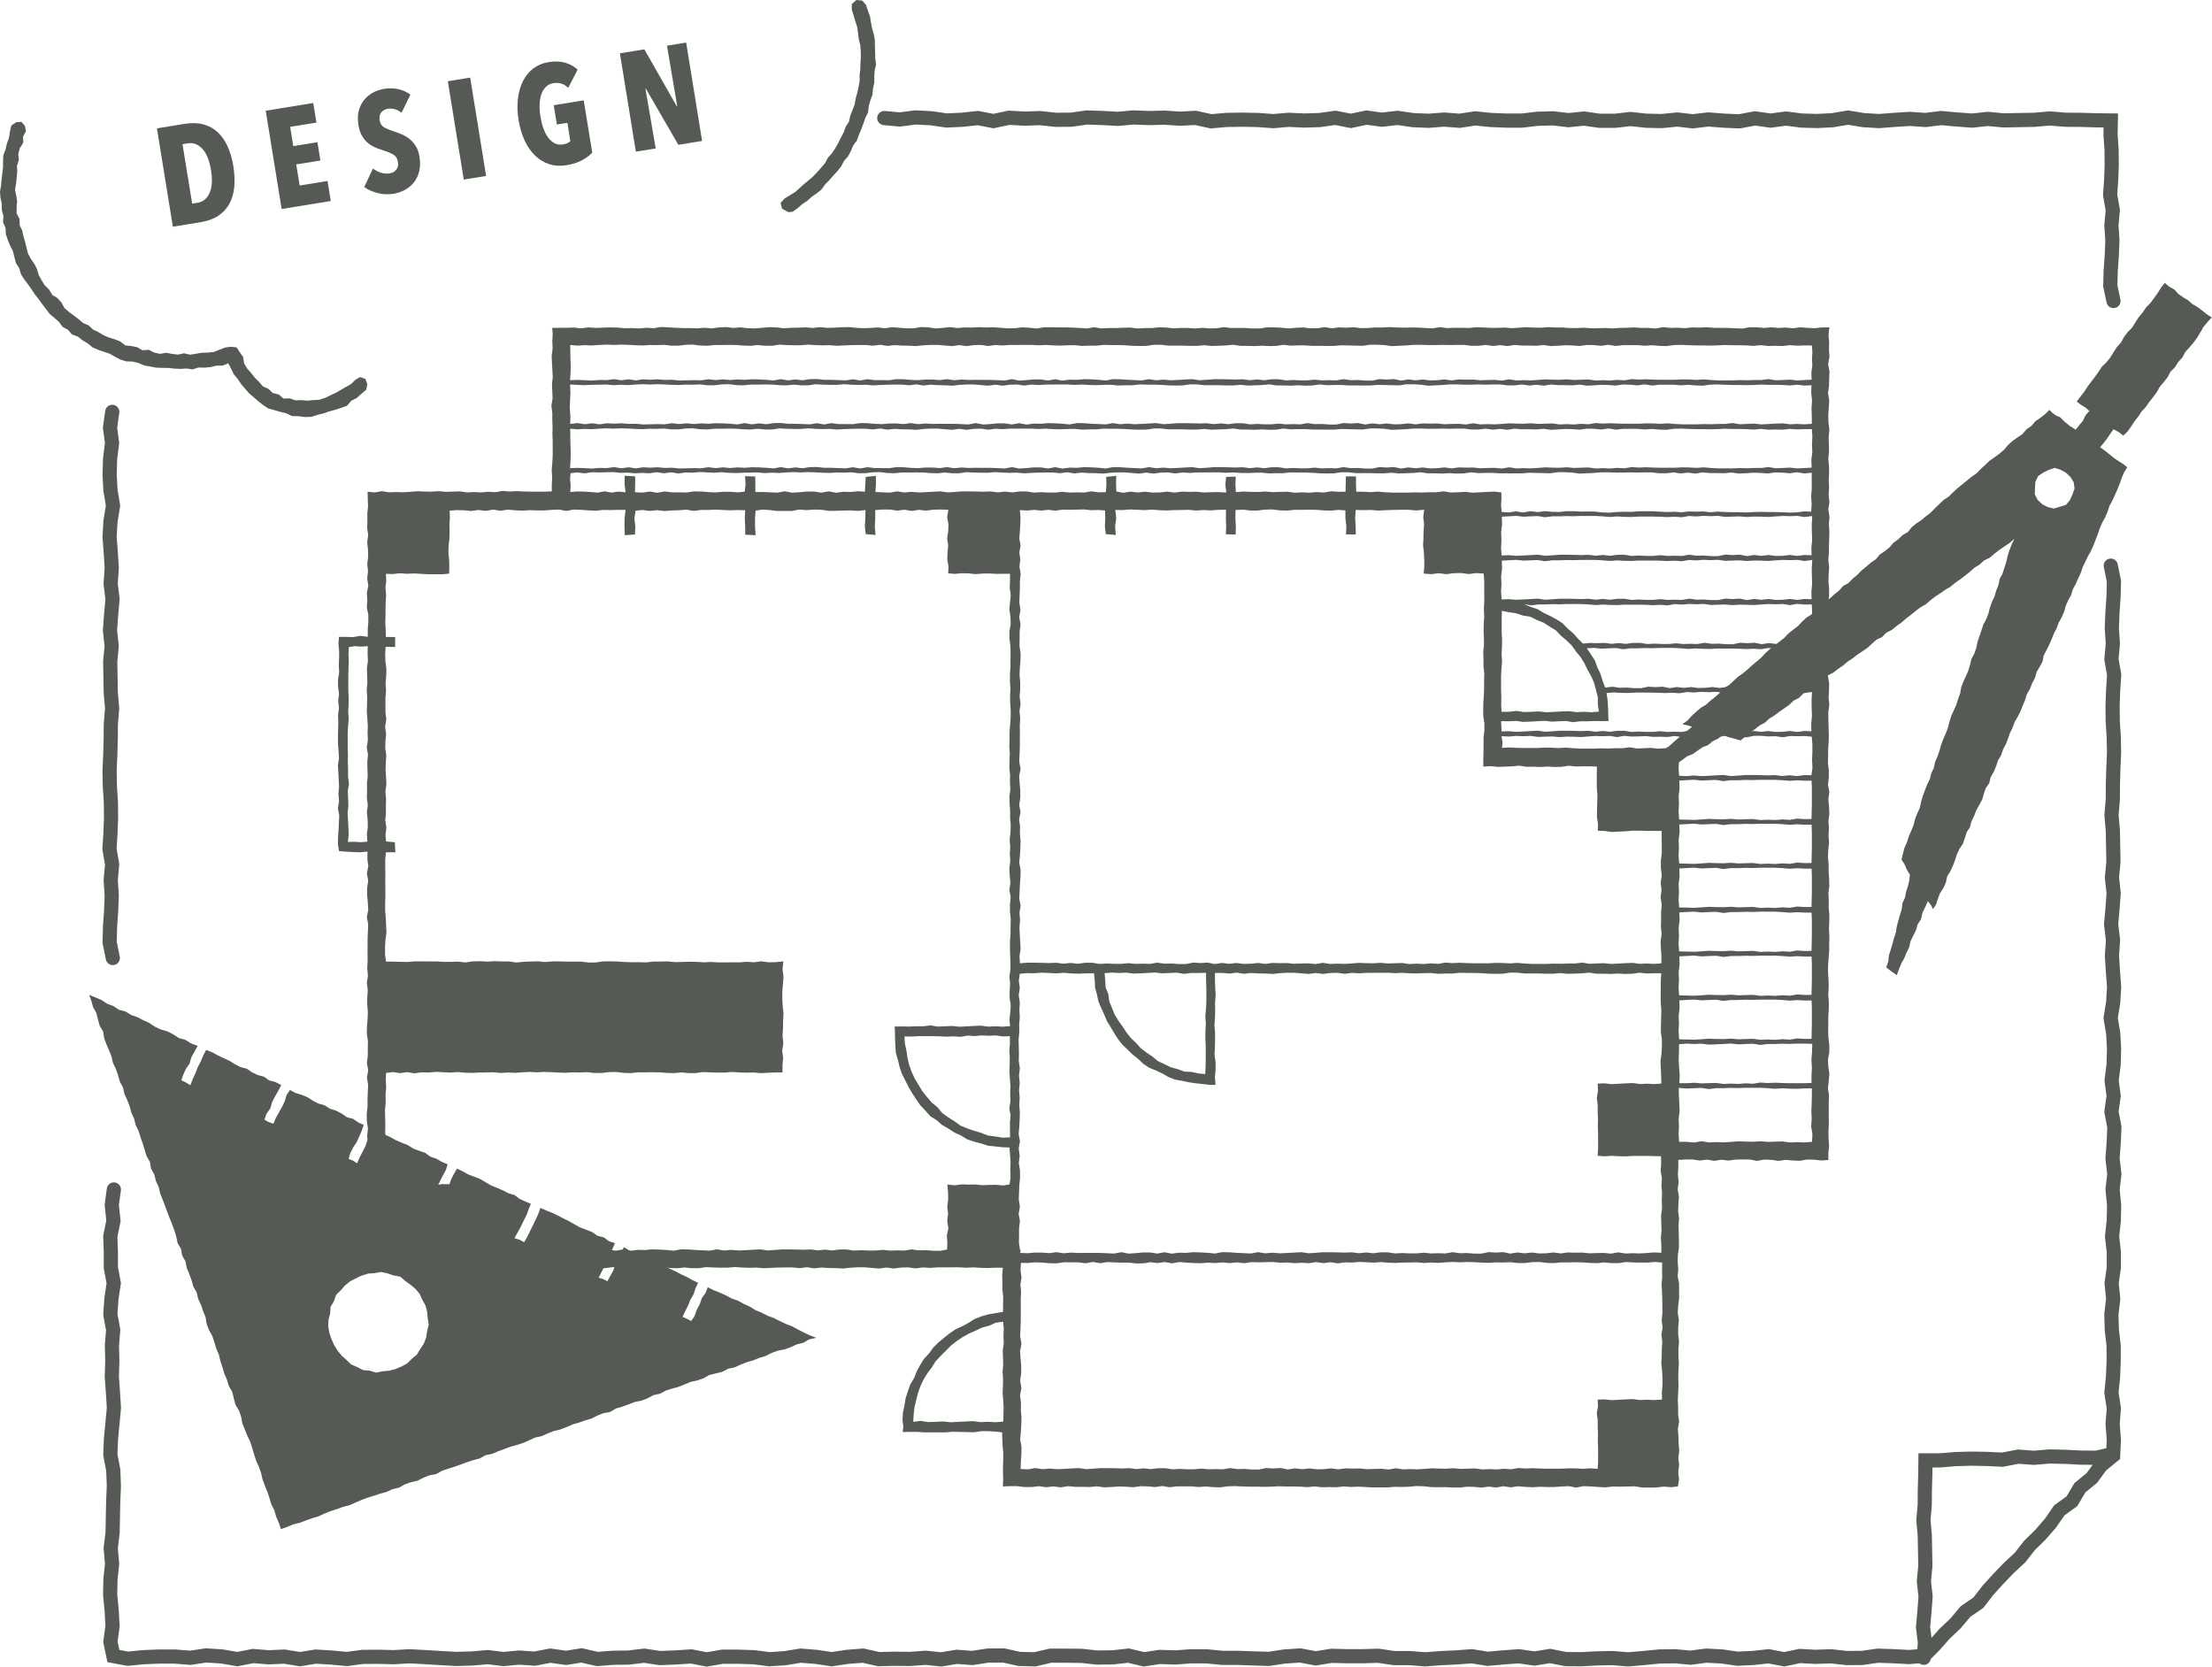
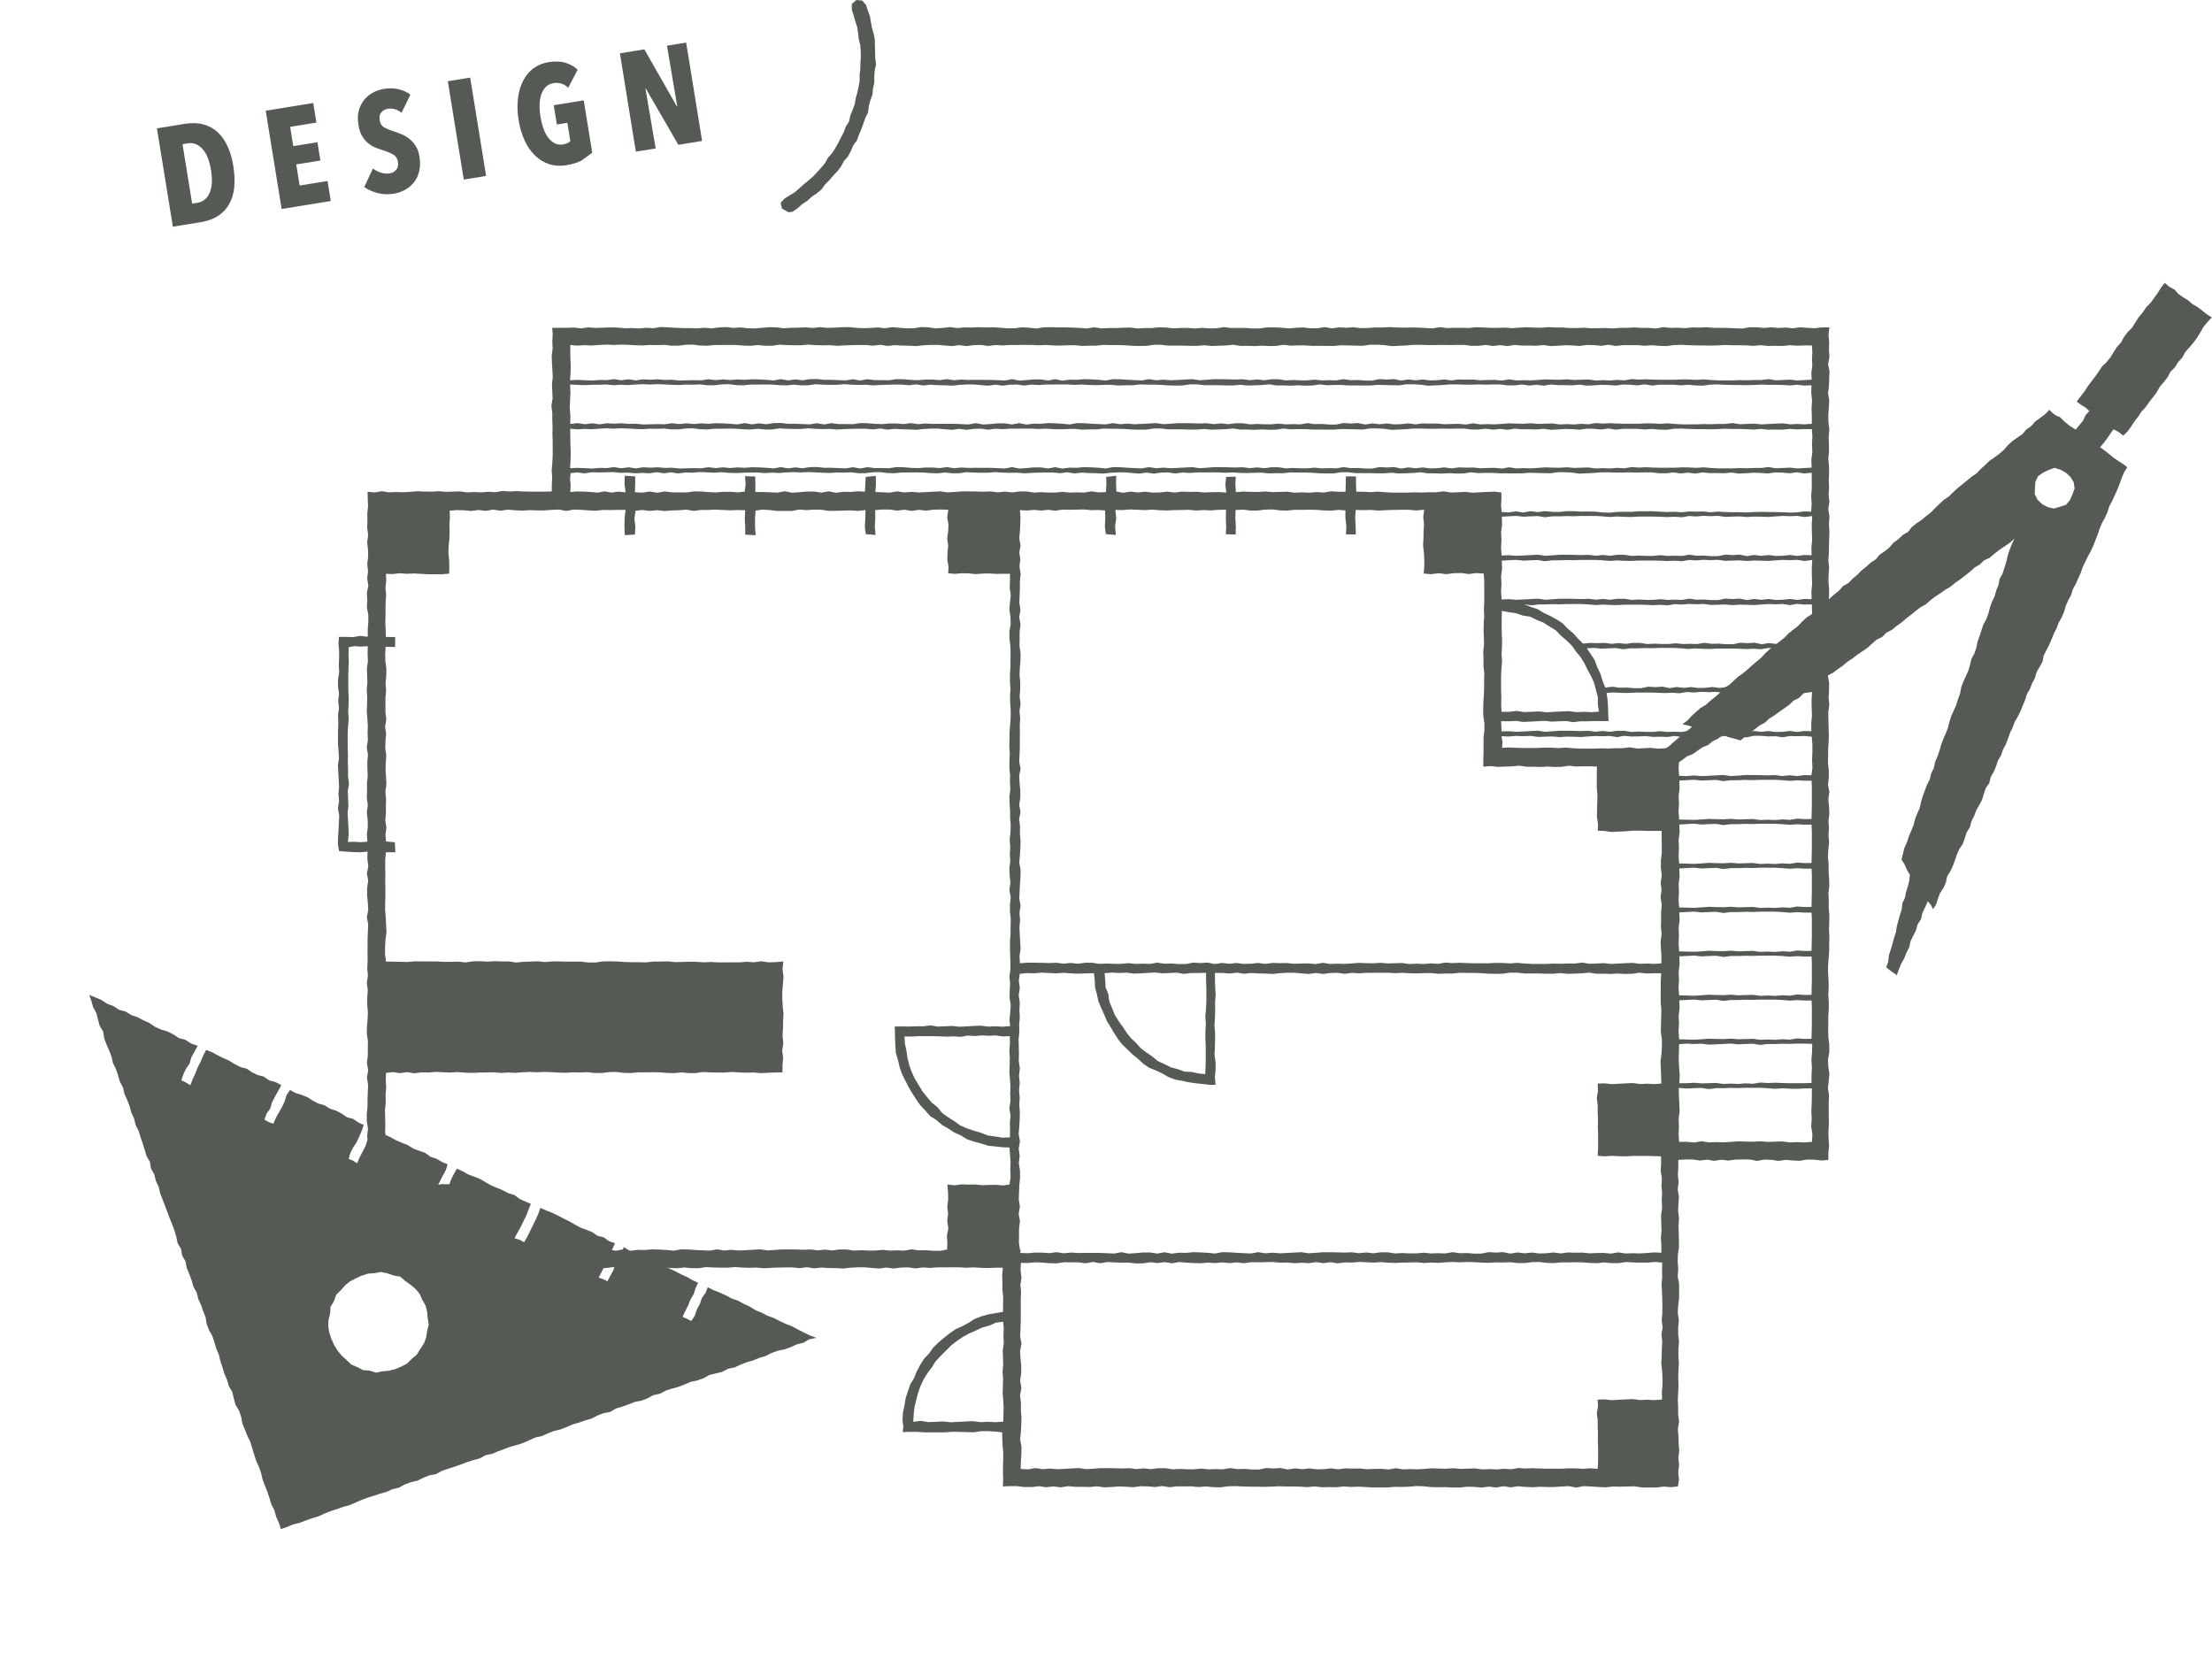
<svg xmlns="http://www.w3.org/2000/svg" id="_レイヤー_2" data-name="レイヤー 2" viewBox="0 0 390.01 293.88">
  <defs>
    <style>
      .cls-1 {
        fill: #555a55;
        stroke-width: 0px;
      }

      .cls-2 {
        fill: none;
        stroke: #555a55;
        stroke-linecap: round;
        stroke-miterlimit: 10;
        stroke-width: 2.5px;
      }
    </style>
  </defs>
  <g id="_コンテンツ" data-name="コンテンツ">
    <g>
      <g>
        <g>
          <path class="cls-1" d="m97.35,57.68l.1,1.24-.07,1.26.06,1.26-.17,1.26.05,1.26.07,1.26.07,1.26-.14,1.26.06,1.26.05,1.26-.21,1.26.16,1.26v1.26s.05,1.26.05,1.26l-.03,1.26.05,1.26v1.26s0,1.26,0,1.26l-.07,1.27-.11,1.26.09,1.27-.07,1.27v1.22s-1.19.05-1.19.05h-1.25s-1.25,0-1.25,0l-1.25-.03-1.25-.06-1.25.06-1.25-.09-1.25.22-1.25-.08-1.25.11-1.25-.06-1.25.06-1.25-.18-1.25.04-1.25.04-1.25-.11-1.25.08-1.25-.02-1.25-.05-1.25.1-1.25.08-1.26-.04-1.25.05-1.26-.2-1.26.22-1.26-.12.03,1.27.05,1.28-.13,1.27.02,1.27-.04,1.27.17,1.28-.17,1.27.14,1.28.03,1.27-.16,1.28.14,1.27-.15,1.27.2,1.28-.26,1.28.08,1.28-.08,1.28.26,1.28v1.28s-.1,1.28-.1,1.28v1.33s-1.31-.16-1.31-.16l-1.28.22-1.28-.04h-1.21s-.09,1.2-.09,1.2l.12,1.26v1.26s-.06,1.26-.06,1.26l.07,1.26-.2,1.26v1.26s.17,1.26.17,1.26l-.14,1.26.13,1.26-.16,1.26.05,1.26-.04,1.26-.02,1.26v1.26s.1,1.27.1,1.27l.08,1.26-.19,1.27.07,1.26.07,1.27.06,1.26-.11,1.26.11,1.27-.2,1.26.23,1.27-.06,1.27-.06,1.27-.09,1.27-.02,1.27.2,1.19,1.19.1,1.28.07,1.28.04,1.27-.12-.03,1.28.17,1.29-.25,1.28.23,1.28-.19,1.28v1.28s.12,1.28.12,1.28l.08,1.29-.25,1.29.24,1.29-.06,1.29-.05,1.29v1.29s-.01,1.29-.01,1.29l.02,1.29-.07,1.29.12,1.29-.19,1.29.17,1.28-.1,1.28v1.28s.11,1.28.11,1.28l-.05,1.28-.11,1.28-.02,1.28.19,1.28-.02,1.29v1.29s-.16,1.29-.16,1.29l.23,1.28-.22,1.28.2,1.28-.05,1.29-.05,1.29v1.29s-.14,1.29-.14,1.29l.02,1.29.2,1.29-.15,1.29.17,1.29-.22,1.29.23,1.29-.11,1.29-.07,1.29-.03,1.29.1,1.29-.07,1.29.11,1.29-.12,1.29.13,1.29-.15,1.29.19,1.29-.03,1.29.03,1.29.03,1.29-.13,1.3.03,1.28,1.26.1,1.27-.07,1.27.07,1.27-.19,1.27.19,1.27-.17,1.27.2,1.27-.17,1.27.03,1.27-.11,1.27.06,1.27.06,1.27-.09,1.27.11,1.27.04,1.27-.06,1.27-.02,1.27-.03,1.27.12,1.27-.08,1.27.06,1.27-.1,1.27-.06,1.27.06,1.27-.06,1.27.04,1.27.07,1.27.04,1.27-.08,1.27.02,1.27-.05,1.27.15h1.27s1.27-.16,1.27-.16l1.27-.03,1.27.16,1.27.04,1.27-.13h1.27s1.27-.02,1.27-.02l1.27.02,1.27.1,1.27.04,1.27-.13,1.27.12h1.27s1.27-.19,1.27-.19l1.27.07,1.27.03h1.27s1.27-.11,1.27-.11l1.27.09,1.27.04,1.27-.03,1.27.11,1.27-.07,1.27-.05,1.27-.02h1.28s1.27.12,1.27.12l1.27-.16,1.27.2,1.27-.14,1.27.08,1.28.02,1.28.07,1.27-.14,1.27-.07h1.27s1.28.11,1.28.11l1.28.1,1.28-.17,1.28.17,1.28-.17,1.28-.03,1.28.18,1.27-.17,1.28.08,1.28-.09h1.28s1.28-.01,1.28-.01h1.28s1.28.07,1.28.07l1.28-.06,1.28.08,1.28.03,1.28-.05h1.32s-.11,1.32-.11,1.32l.04,1.29v1.28s.14,1.29.14,1.29l-.03,1.29v1.31s-1.32.23-1.32.23l-1.26.21-1.23.35-1.19.46-1.08.69-1.12.6-1.17.53-1.05.72-1,.79-.98.82-.91.9-.74,1.04-.88.93-.68,1.09-.6,1.12-.47,1.19-.67,1.1-.42,1.21-.4,1.22-.21,1.26-.26,1.25-.09,1.28.15,1.28-.12.92,1.28-.03h1.26s1.25.08,1.25.08h1.26s1.25.01,1.25.01h1.25s1.26-.11,1.26-.11l1.26.03,1.26.03,1.26.03,1.26-.19h1.26s1.26.07,1.26.07l1.17.14.02,1.11.06,1.21.11,1.21v1.21s-.04,1.21-.04,1.21v1.21s.03,1.21.03,1.21l-.05,1.16,1.23-.05h1.28s1.28.16,1.28.16h1.28s1.28-.15,1.28-.15l1.28.18,1.28-.14,1.28.16,1.28-.2,1.28.11h1.28s1.28.03,1.28.03l1.28-.12,1.28.18,1.28-.06,1.28-.09,1.28.04,1.28.09,1.28-.18,1.28.03,1.28.12,1.28-.18,1.28.21,1.28-.15h1.28s1.28,0,1.28,0l1.28.11,1.28-.09,1.28.11,1.28.04,1.28-.18,1.28-.04,1.28.06,1.28.04h1.28s1.28.03,1.28.03l1.28-.03,1.28-.07,1.28.04h1.28s1.28.03,1.28.03l1.28.08,1.28-.12,1.28.14,1.28-.03,1.28.03,1.28-.14,1.28.09,1.28-.05,1.28.06,1.28.08h1.28s1.28,0,1.28,0l1.28-.11,1.28.02,1.28-.04,1.28-.12,1.28.04,1.28.14,1.28.03,1.28-.02,1.28.07h1.28s1.28-.14,1.28-.14l1.28.03,1.28.12,1.28-.17,1.28.16,1.28-.23,1.28.2,1.29-.19,1.28.11,1.28.06,1.28-.08,1.29.04h1.28s1.28-.09,1.28-.09l1.28-.06,1.29.25,1.28-.25,1.29.05,1.29.09,1.29.07,1.28-.14,1.28.02,1.29-.03,1.29-.03,1.29.2,1.29.02,1.29-.02,1.29-.15,1.29.1,1.2-.13.2-1.19-.15-1.28.16-1.28-.13-1.28.15-1.28-.1-1.28-.04-1.28-.1-1.28.22-1.28-.17-1.28v-1.28s-.06-1.28-.06-1.28l.07-1.28.05-1.28-.04-1.28.03-1.28.08-1.28-.08-1.28v-1.28s.11-1.28.11-1.28l-.15-1.28v-1.28s.12-1.28.12-1.28l-.2-1.28.08-1.28.16-1.28v-1.28s0-1.28,0-1.28l-.25-1.28.1-1.28-.1-1.28.03-1.28.19-1.28v-1.28s-.04-1.28-.04-1.28l-.03-1.28.09-1.28-.16-1.28.05-1.28.09-1.28-.22-1.29.17-1.28-.14-1.29.08-1.29v-1.32s1.28-.08,1.28-.08h1.26s1.26.19,1.26.19l1.26-.16,1.26.21,1.26-.19,1.26.14,1.26-.17,1.26-.03,1.26.02,1.26.24,1.26-.23,1.26.05,1.26.18,1.26-.18,1.26.11,1.26.05,1.26-.22,1.26.03,1.27.14,1.22-.09v-1.23s.13-1.28.13-1.28l-.09-1.27-.02-1.27.07-1.27-.02-1.27v-1.27s0-1.27,0-1.27l.05-1.27-.19-1.27.14-1.27.11-1.27-.19-1.27-.05-1.27.23-1.27v-1.27s-.16-1.27-.16-1.27l-.04-1.27.02-1.27v-1.27s.09-1.27.09-1.27v-1.27s-.09-1.27-.09-1.27l.07-1.27-.02-1.28-.09-1.28v-1.28s.1-1.28.1-1.28l.1-1.28v-1.28s.04-1.27.04-1.27l-.08-1.27.05-1.27.02-1.27-.12-1.27.02-1.27-.07-1.27.16-1.27-.03-1.27-.09-1.27v-1.27s-.11-1.28-.11-1.28l.05-1.28.14-1.28-.1-1.28.07-1.28-.08-1.28.16-1.28-.06-1.28-.12-1.28.18-1.27-.24-1.27.14-1.27v-1.28s-.15-1.28-.15-1.28l.04-1.28v-1.28s.09-1.28.09-1.28l.02-1.28-.04-1.28-.03-1.28-.02-1.28.18-1.28-.12-1.28.07-1.28.02-1.28-.21-1.28.1-1.28.13-1.28-.19-1.28.07-1.28-.03-1.28-.07-1.28.22-1.28-.23-1.28.24-1.28-.21-1.28.17-1.27v-1.27s-.11-1.27-.11-1.27l.03-1.27.09-1.27-.14-1.27.09-1.28.02-1.28.04-1.28.03-1.28-.08-1.28.1-1.28-.21-1.28.19-1.28-.13-1.28.08-1.28-.06-1.28.06-1.28-.02-1.28-.12-1.28.13-1.28-.03-1.28-.03-1.28.12-1.28-.16-1.28-.03-1.28.09-1.28.08-1.28-.21-1.28.16-1.28.04-1.28.05-1.28-.24-1.28.23-1.28-.08-1.28.03-1.28-.11-1.29.15-1.37-1.36.02-1.27.14-1.27-.07-1.27-.09-1.27.17-1.27-.13-1.27.07-1.27-.11-1.27.11-1.27-.12h-1.27s-1.27.23-1.27.23l-1.27-.05-1.27-.06-1.27-.02h-1.27s-1.27-.11-1.27-.11l-1.27.07-1.27-.03-1.27.13-1.27-.08-1.27.03-1.27-.13-1.27.23-1.27-.09h-1.27s-1.27-.09-1.27-.09l-1.27.06-1.27.02-1.27.09-1.27-.07-1.27.03-1.27.02-1.27-.1-1.27.06h-1.27s-1.27-.1-1.27-.1h-1.27s-1.27-.06-1.27-.06l-1.27.1-1.27-.02-1.27-.07-1.27.08-1.27.09-1.27-.1-1.27.04h-1.27s-1.27-.06-1.27-.06l-1.27-.05-1.27.14-1.27-.04h-1.27s-1.27.06-1.27.06l-1.27-.17-1.27.21-1.27-.06-1.27-.07-1.27-.02-1.27.03-1.27-.03-1.27-.07-1.27.07h-1.27s-1.27.09-1.27.09l-1.27.02-1.27-.15-1.27.08-1.27-.06-1.27.17-1.27-.22-1.27.21h-1.27s-1.27-.15-1.27-.15l-1.27.06-1.27.11-1.27-.12-1.27-.06h-1.27s-1.27.19-1.27.19h-1.27s-1.27-.09-1.27-.09h-1.27s-1.27.01-1.27.01l-1.27-.16-1.27.21-1.27.02-1.27-.1-1.27.11-1.27-.09h-1.27s-1.27.07-1.27.07l-1.27-.14-1.27-.04-1.27.13h-1.27s-1.27.07-1.27.07l-1.27-.16-1.27.03-1.27.06h-1.27s-1.27.06-1.27.06l-1.27-.2-1.27.21-1.27-.09-1.27-.06-1.27-.04h-1.28s-1.27-.03-1.27-.03l-1.27.02-1.27.21-1.27-.14-1.27-.07-1.27.16-1.27.02-1.27-.1-1.27-.09-1.27.04-1.27-.06-1.27.07-1.28-.02-1.28.11-1.27-.17-1.27.14-1.27.09-1.27-.19-1.27-.05-1.27.21-1.27.02-1.28-.1-1.28-.11-1.28.19-1.27-.14-1.27.09-1.27.04-1.27-.06-1.28-.13-1.28.02-1.28.08-1.27.03-1.27-.12-1.27.14-1.27-.11-1.27.06-1.27.02-1.27.09-1.27-.16-1.28-.04-1.28.11-1.28.11-1.27-.03-1.27-.15-1.27.1-1.27-.16-1.28.07-1.28.16-1.28-.1-1.28.1-1.28-.05h-1.28s-1.28-.05-1.28-.05l-1.28-.08-1.28-.06-1.28.22-1.28-.08-1.28.11-1.27-.06-1.28.03-1.28-.12-1.28-.03-1.28.05-1.28.04-1.28-.09-1.28.17-1.28-.14-1.28.04h-1.28s-1.27.02-1.27.02Zm-32.56,90.71l-1.13.1-1.12-.07-1.2.02.14-1.34-.05-1.27-.07-1.27-.07-1.27.14-1.27-.06-1.27-.05-1.27.21-1.27-.16-1.27v-1.27s-.05-1.27-.05-1.27l.03-1.27-.05-1.27v-1.27s0-1.27,0-1.27l.07-1.27.11-1.27-.09-1.27.07-1.27.02-1.28-.07-1.27v-1.28s0-1.28,0-1.28l.03-1.28.06-1.28-.06-1.28.06-1.2,1.02-.17,1.12.08,1.2-.07-.03,1.34.06,1.27-.18,1.27.04,1.27.04,1.27-.11,1.27.08,1.27-.02,1.27-.05,1.27.1,1.27.08,1.27-.04,1.27.05,1.27-.2,1.27.22,1.27-.12,1.27.02,1.27.05,1.27-.13,1.27.02,1.28-.04,1.27.17,1.28-.17,1.28.14,1.28.03,1.28-.16,1.28.08,1.3Zm112.07,102.26l-1.33.1-1.32-.07-1.31.06-1.31-.17-1.32.05-1.32.07-1.32.07-1.32-.14-1.32.06-1.32.05-1.32-.21-1.33.16.08-1.32.14-1.28.31-1.25.31-1.25.44-1.21.55-1.17.68-1.1.77-1.02.68-1.09.88-.93.9-.9.9-.91,1.01-.79,1.06-.72,1.12-.62,1.17-.52,1.16-.54,1.23-.33,1.18-.53,1.28-.16.11,1.26-.06,1.26.06,1.25-.18,1.26.04,1.25.04,1.25-.11,1.26.08,1.26-.02,1.26-.05,1.26.1,1.26.08,1.26-.04,1.26-.03,1.28Zm119.2-66.55l1.31-.1,1.3.07,1.3-.06,1.3.17,1.3-.05,1.3-.07,1.3-.07,1.3.14,1.29-.06,1.29-.05,1.3.21,1.3-.16h1.3s1.3-.05,1.3-.05l1.3.03,1.3-.05h1.3s1.38.04,1.38.04l-.04,1.45-.11,1.37.09,1.37-.07,1.38v1.32s-1.24.05-1.24.05h-1.3s-1.3,0-1.3,0l-1.3-.03-1.3-.06-1.3.06-1.3-.09-1.3.22-1.29-.08-1.29.11-1.3-.06-1.3.06-1.3-.18-1.3.04-1.3.04-1.3-.11-1.3.08h-1.28s.06-1.36.06-1.36l-.1-1.37-.08-1.37.04-1.38.03-1.39Zm0-.85l-.1-1.39.07-1.37-.06-1.37.17-1.38-.05-1.37,1.29-.07,1.3-.07,1.3.14,1.3-.06,1.3-.05,1.3.21,1.3-.16h1.3s1.29-.05,1.29-.05l1.29.03,1.3-.05h1.3s1.3,0,1.3,0l1.3.07,1.3.11,1.3-.09,1.3.07h1.25s.05,1.32.05,1.32v1.37s0,1.37,0,1.37l-.03,1.38-.03,1.31-1.23.02-1.3-.09-1.3.22-1.3-.08-1.3.11-1.3-.06-1.3.06-1.3-.18-1.29.04-1.29.04-1.3-.11-1.3.08-1.3-.02-1.3-.05-1.3.1-1.3.08-1.3-.04-1.32-.03Zm0-7.75l-.1-1.39.07-1.37-.06-1.37.17-1.38-.05-1.37,1.29-.07,1.3-.07,1.3.14,1.3-.06,1.3-.05,1.3.21,1.3-.16h1.3s1.29-.05,1.29-.05l1.29.03,1.3-.05h1.3s1.3,0,1.3,0l1.3.07,1.3.11,1.3-.09,1.3.07h1.25s.05,1.32.05,1.32v1.37s0,1.37,0,1.37l-.03,1.38-.03,1.31-1.23.02-1.3-.09-1.3.22-1.3-.08-1.3.11-1.3-.06-1.3.06-1.3-.18-1.29.04-1.29.04-1.3-.11-1.3.08-1.3-.02-1.3-.05-1.3.1-1.3.08-1.3-.04-1.32-.03Zm0-7.75l-.1-1.39.07-1.37-.06-1.37.17-1.38-.05-1.37,1.29-.07,1.3-.07,1.3.14,1.3-.06,1.3-.05,1.3.21,1.3-.16h1.3s1.29-.05,1.29-.05l1.29.03,1.3-.05h1.3s1.3,0,1.3,0l1.3.07,1.3.11,1.3-.09,1.3.07h1.25s.05,1.32.05,1.32v1.37s0,1.37,0,1.37l-.03,1.38-.03,1.31-1.23.02-1.3-.09-1.3.22-1.3-.08-1.3.11-1.3-.06-1.3.06-1.3-.18-1.29.04-1.29.04-1.3-.11-1.3.08-1.3-.02-1.3-.05-1.3.1-1.3.08-1.3-.04-1.32-.03Zm0-7.75l-.1-1.39.07-1.37-.06-1.37.17-1.38-.05-1.37,1.29-.07,1.3-.07,1.3.14,1.3-.06,1.3-.05,1.3.21,1.3-.16h1.3s1.29-.05,1.29-.05l1.29.03,1.3-.05h1.3s1.3,0,1.3,0l1.3.07,1.3.11,1.3-.09,1.3.07h1.25s.05,1.32.05,1.32v1.37s0,1.37,0,1.37l-.03,1.38-.03,1.31-1.23.02-1.3-.09-1.3.22-1.3-.08-1.3.11-1.3-.06-1.3.06-1.3-.18-1.29.04-1.29.04-1.3-.11-1.3.08-1.3-.02-1.3-.05-1.3.1-1.3.08-1.3-.04-1.32-.03Zm0-7.75l-.1-1.39.07-1.37-.06-1.37.17-1.38-.05-1.37,1.29-.07,1.3-.07,1.3.14,1.3-.06,1.3-.05,1.3.21,1.3-.16h1.3s1.29-.05,1.29-.05l1.29.03,1.3-.05h1.3s1.3,0,1.3,0l1.3.07,1.3.11,1.3-.09,1.3.07h1.25s.05,1.32.05,1.32v1.37s0,1.37,0,1.37l-.03,1.38-.03,1.31-1.23.02-1.3-.09-1.3.22-1.3-.08-1.3.11-1.3-.06-1.3.06-1.3-.18-1.29.04-1.29.04-1.3-.11-1.3.08-1.3-.02-1.3-.05-1.3.1-1.3.08-1.3-.04-1.32-.03Zm0-7.75l-.1-1.39.07-1.37-.06-1.37.17-1.38-.05-1.37,1.29-.07,1.3-.07,1.3.14,1.3-.06,1.3-.05,1.3.21,1.3-.16h1.3s1.29-.05,1.29-.05l1.29.03,1.3-.05h1.3s1.3,0,1.3,0l1.3.07,1.3.11,1.3-.09,1.3.07h1.25s.05,1.32.05,1.32v1.37s0,1.37,0,1.37l-.03,1.38-.03,1.31-1.23.02-1.3-.09-1.3.22-1.3-.08-1.3.11-1.3-.06-1.3.06-1.3-.18-1.29.04-1.29.04-1.3-.11-1.3.08-1.3-.02-1.3-.05-1.3.1-1.3.08-1.3-.04-1.32-.03Zm0-7.75l-.1-1.23.07-1.21-.06-1.22.15-1.26-1.29.03-1.25.07-1.25.07-1.25-.14-1.25.06-1.25.05-1.25-.21-1.25.16h-1.25s-1.25.05-1.25.05l-1.25-.03-1.25.05h-1.25s-1.25,0-1.25,0l-1.25-.07-1.25-.11-1.25.09-1.25-.07-1.25-.02-1.25.07h-1.26s-1.25,0-1.25,0l-1.26-.03-1.26-.06-1.23.06.1-.97-.18-1.08,1.32.06,1.27-.11,1.27.06,1.27-.06,1.27.18,1.27-.04,1.27-.04,1.27.11,1.27-.08,1.27.02,1.27.05,1.27-.1,1.27-.08,1.27.04,1.27-.05,1.27.2,1.27-.22,1.27.12,1.27-.02,1.27-.05,1.27.13,1.27-.02,1.27.04,1.27-.17,1.27.17,1.27-.14,1.27-.03,1.27.16,1.27-.14,1.27.15,1.27-.2,1.27.26,1.27-.08,1.27.08,1.27-.26h1.28s1.27.1,1.27.1l1.27-.03,1.28.18,1.27-.22,1.28.04,1.28-.04,1.27.12.11,1.36v1.37s-.06,1.37-.06,1.37l.07,1.38-.18,1.32-1.24-.03-1.3.17-1.3-.14-1.3.13-1.3-.16-1.3.05-1.3-.04-1.3-.02h-1.29s-1.29.1-1.29.1l-1.3.08-1.3-.19-1.3.07-1.3.07-1.3.06-1.3-.11-1.3.11-1.32-.06Zm-14.15-11.28l-1.32.1-1.32-.07-1.32.06-1.31-.17-1.31.05-1.32.07-1.32.07-1.32-.14-1.32.06-1.32.05-1.32-.21-1.32.16h-1.35s-.06-1.3-.06-1.3l.03-1.27-.05-1.26v-1.27s0-1.27,0-1.27l.07-1.27.11-1.27-.09-1.27.07-1.27.02-1.27-.07-1.27v-1.27s0-1.28,0-1.28l.03-1.26,1.23.24,1.27.18,1.21.41,1.28.2,1.16.57,1.2.48,1.08.7,1.1.67.9.94.98.83.92.9.74,1.05.82.99.67,1.09.56,1.15.62,1.12.53,1.18.32,1.25.33,1.25v1.3s.2,1.29.2,1.29Zm-17.16,3.52l-.08-1.84,1.36.02,1.26-.06,1.26.17,1.26-.05,1.26-.07,1.26-.07,1.26.14,1.26-.06,1.26-.05,1.26.21,1.26-.16h1.26s1.26-.05,1.26-.05l1.27.03,1.2-.03-.06-.79-.03-1.41-.08-1.41-.19-1.33,1.26-.09,1.29.07,1.29.02,1.29-.07h1.29s1.29,0,1.29,0l1.29.03,1.29.06,1.29-.06,1.29.09,1.29-.22,1.29.08,1.29-.11,1.29.06,1.29-.06,1.29.18,1.29-.04,1.29-.04,1.29.11,1.29-.08,1.29.02,1.29.05,1.29-.1,1.3-.08,1.29.04,1.3-.05,1.3.2,1.39-.18-.08,1.45.02,1.37.05,1.37-.13,1.38.03,1.35-1.24-.05-1.27.17-1.27-.17-1.27.14-1.27.03-1.27-.16-1.27.14-1.27-.15-1.27.2-1.27-.26-1.27.08-1.27-.08-1.27.26h-1.27s-1.27-.1-1.27-.1l-1.27.03-1.27-.18-1.27.22-1.27-.04-1.27.04-1.27-.13-1.27.12h-1.27s-1.27-.06-1.27-.06l-1.27.07-1.27-.2h-1.27s-1.27.17-1.27.17l-1.27-.14-1.27.13-1.27-.16-1.27.05-1.27-.04-1.27-.02h-1.27s-1.28.1-1.28.1l-1.27.08-1.27-.19-1.28.07-1.27.07-1.28.06-1.28-.11-1.3.04Zm18.27-7.75l-.46-1.21-.37-1.21-.55-1.14-.43-1.21-.69-1.07-.74-1.1,1.3-.07,1.28.14,1.28-.06,1.27-.05,1.27.21,1.27-.16h1.28s1.28-.05,1.28-.05l1.28.03,1.28-.05h1.28s1.28,0,1.28,0l1.28.07,1.28.11,1.28-.09,1.28.07,1.28.02,1.28-.07h1.28s1.28,0,1.28,0l1.28.03,1.28.06,1.28-.06,1.28.09,1.28-.22,1.28.08,1.28-.11,1.28.06,1.28-.06,1.29.18,1.27-.05.03,1.36-.11,1.37.08,1.37-.02,1.38-.03,1.32-1.19.07-1.25.08-1.25-.04-1.25.05-1.25-.2-1.25.22-1.26-.12-1.25.02-1.25.05-1.25-.13-1.26.02-1.26-.04-1.25.17-1.25-.17-1.26.14-1.25.03-1.26-.16-1.25.14-1.26-.15-1.25.2-1.25-.26-1.26.08-1.26-.08-1.26.26h-1.26s-1.26-.1-1.26-.1l-1.26.03-1.26-.18-1.27.14Zm-3.9-7.75l-.91-.9-.83-.95-.97-.81-.88-.92-1.06-.69-1.11-.6-1.14-.54-1.09-.66-1.2-.4-1.21-.5,1.28.21,1.26-.16h1.26s1.26-.05,1.26-.05l1.26.03,1.26-.05h1.26s1.26,0,1.26,0l1.26.07,1.27.11,1.27-.09,1.27.07,1.26.02,1.26-.07h1.26s1.27,0,1.27,0l1.27.03,1.27.06,1.27-.06,1.27.09,1.27-.22,1.27.08,1.27-.11,1.27.06,1.27-.06,1.27.18,1.27-.04,1.27-.04,1.26.11,1.27-.08,1.27.02,1.27.05,1.27-.1,1.27-.08,1.27.04,1.27-.05,1.27.2,1.27-.22,1.28.12,1.3-.02.05,1.39-.13,1.37.02,1.37-.04,1.38.14,1.44-1.32-.14-1.26.14-1.26.03-1.26-.16-1.26.14-1.26-.15-1.26.2-1.26-.26-1.26.08-1.26-.08-1.26.26h-1.26s-1.26-.1-1.26-.1l-1.26.03-1.26-.18-1.26.22-1.26-.04-1.26.04-1.26-.13-1.26.12h-1.26s-1.26-.06-1.26-.06l-1.26.07-1.26-.2h-1.26s-1.26.17-1.26.17l-1.26-.14-1.26.13-1.26-.16-1.26.05-1.27-.04-1.27.11Zm-14.36-7.76l-.1-1.39.07-1.37-.06-1.37.17-1.38-.05-1.37,1.26-.07,1.27-.07,1.27.14,1.27-.06,1.27-.05,1.27.21,1.27-.16h1.27s1.27-.05,1.27-.05l1.27.03,1.27-.05h1.27s1.27,0,1.27,0l1.27.07,1.27.11,1.27-.09,1.27.07,1.27.02,1.27-.07h1.27s1.27,0,1.27,0l1.27.03,1.27.06,1.27-.06,1.27.09,1.27-.22,1.27.08,1.27-.11,1.27.06,1.27-.06,1.27.18,1.27-.04,1.27-.04,1.27.11,1.27-.08,1.28.02,1.27.05,1.27-.1,1.28-.08,1.27.04,1.28-.05,1.28.2,1.37-.18-.09,1.45.02,1.37.05,1.37-.13,1.38.03,1.35-1.24-.05-1.27.17-1.27-.17-1.27.14-1.27.03-1.27-.16-1.27.14-1.27-.15-1.27.2-1.27-.26-1.27.08-1.27-.08-1.27.26h-1.27s-1.27-.1-1.27-.1l-1.27.03-1.27-.18-1.27.22-1.27-.04-1.27.04-1.27-.13-1.27.12h-1.27s-1.27-.06-1.27-.06l-1.27.07-1.27-.2h-1.27s-1.27.17-1.27.17l-1.27-.14-1.27.13-1.27-.16-1.27.05-1.27-.04-1.27-.02h-1.27s-1.28.1-1.28.1l-1.27.08-1.27-.19-1.28.07-1.27.07-1.28.06-1.28-.11-1.3.05Zm0-7.75l-.1-1.39.07-1.37-.06-1.37.17-1.38-.05-1.37,1.26-.07,1.27-.07,1.27.14,1.27-.06,1.27-.05,1.27.21,1.27-.16h1.27s1.27-.05,1.27-.05l1.27.03,1.27-.05h1.27s1.27,0,1.27,0l1.27.07,1.27.11,1.27-.09,1.27.07,1.27.02,1.27-.07h1.27s1.27,0,1.27,0l1.27.03,1.27.06,1.27-.06,1.27.09,1.27-.22,1.27.08,1.27-.11,1.27.06,1.27-.06,1.27.18,1.27-.04,1.27-.04,1.27.11,1.27-.08,1.28.02,1.27.05,1.27-.1,1.28-.08,1.27.04,1.28-.05,1.28.2,1.37-.18-.09,1.45.02,1.37.05,1.37-.13,1.38.03,1.35-1.24-.05-1.27.17-1.27-.17-1.27.14-1.27.03-1.27-.16-1.27.14-1.27-.15-1.27.2-1.27-.26-1.27.08-1.27-.08-1.27.26h-1.27s-1.27-.1-1.27-.1l-1.27.03-1.27-.18-1.27.22-1.27-.04-1.27.04-1.27-.13-1.27.12h-1.27s-1.27-.06-1.27-.06l-1.27.07-1.27-.2h-1.27s-1.27.17-1.27.17l-1.27-.14-1.27.13-1.27-.16-1.27.05-1.27-.04-1.27-.02h-1.27s-1.28.1-1.28.1l-1.27.08-1.27-.19-1.28.07-1.27.07-1.28.06-1.28-.11-1.3.05Zm0-7.75l-.1-1.17.07-1.16-.02-1.08-1.21-.14-1.28.05-1.28.07-1.28.07-1.28-.14-1.29.06-1.28.05-1.29-.21-1.28.16h-1.29s-1.28.05-1.28.05l-1.28-.03-1.29.05h-1.28s-1.29,0-1.29,0l-1.29-.07-1.29-.11-1.29.09-1.29-.07h-1.24s-.05-1.32-.05-1.32v-1.38s-1.78,0-1.78,0l-.03,1.38-.03,1.31-1.22.02-1.29-.09-1.29.22-1.29-.08-1.29.11-1.29-.06-1.29.06-1.3-.18-1.29.04-1.29.04-1.3-.11-1.29.08-1.3-.02-1.3-.05-1.31.1-.08-1.39.06-1.34-1.68.04-.16,1.3.18,1.46-1.38-.08-1.29.02-1.29.05-1.29-.13-1.29.02-1.29-.04-1.29.17-1.3-.17-1.29.14-1.29.03-1.3-.16-1.29.14-1.3-.15-1.3.2-1.2-.22-.05-1.29.03-1.48-1.77.2.04,1.28-.09,1.4-1.29.04-1.27-.18-1.27.22-1.27-.04-1.27.04-1.26-.13-1.26.12h-1.27s-1.27-.06-1.27-.06l-1.27.07-1.27-.2h-1.27s-1.27.17-1.27.17l-1.27-.14-1.27.13-1.27-.16-1.27.05-1.27-.04-1.27-.02h-1.27s-1.26.1-1.26.1l-1.27.08-1.27-.19-1.27.07-1.27.07-1.27.06-1.27-.11-1.27.11-1.27-.2-1.27.23-1.28-.06-1.27-.05.09-1.38-.02-1.47-1.77.19-.09,1.28-.05,1.32-1.23-.07-1.29.12-1.29-.03-1.29.17-1.29-.25-1.29.23-1.29-.19h-1.3s-1.29.12-1.29.12l-1.29.08-1.3-.25-1.29.24-1.3-.06-1.3-.05h-1.29s0-1.37,0-1.37l-.02-1.37-1.8-.05.1,1.43-.16,1.29-1.2.13-1.29-.1h-1.29s-1.29.11-1.29.11l-1.29-.05-1.29-.11-1.29-.02-1.3.19-1.29-.02h-1.29s-1.3-.16-1.3-.16l-1.29.23-1.3-.22-1.3.2-1.34-.07.04-1.42v-1.38s-1.84-.11-1.84-.11l-.03,1.48.18,1.44-1.28-.12-1.21.17-1.21-.22-1.21.23-1.21-.11-1.21-.07-1.21-.03-1.21.1.07-1.13-.11-1.13.09-1.07,1.21-.11,1.27.15,1.27-.19,1.27.03,1.27-.03,1.27-.03,1.27.13,1.27-.03,1.27.11,1.27-.07,1.27.07,1.27-.19,1.27.19,1.27-.17,1.27.2,1.27-.17,1.27.03,1.27-.11,1.27.06,1.27.06,1.27-.09,1.27.11,1.27.04,1.27-.06,1.27-.02,1.27-.03,1.27.12,1.27-.08,1.27.06,1.27-.1,1.27-.06,1.27.06,1.27-.06,1.27.04,1.27.07,1.27.04,1.27-.08,1.27.02,1.27-.05,1.27.15h1.27s1.27-.16,1.27-.16l1.27-.03,1.27.16,1.27.04,1.27-.13h1.27s1.27-.02,1.27-.02l1.27.02,1.27.1,1.27.04,1.27-.13,1.27.12h1.27s1.27-.19,1.27-.19l1.27.07,1.27.03h1.27s1.27-.11,1.27-.11l1.27.09,1.27.04,1.27-.03,1.27.11,1.27-.07,1.27-.05,1.27-.02h1.27s1.27.12,1.27.12l1.27-.16,1.27.2,1.27-.14,1.27.08,1.27.02,1.27.07,1.27-.14,1.27-.07h1.27s1.27.11,1.27.11l1.27.1,1.27-.17,1.27.17,1.27-.17,1.27-.03,1.28.18,1.27-.17,1.27.08,1.27-.09h1.27s1.27-.01,1.27-.01h1.27s1.27.07,1.27.07l1.27-.06,1.27.08,1.27.03,1.27-.05,1.27-.02,1.27.13,1.27-.04h1.27s1.27-.14,1.27-.14l1.27.03h1.28s1.28.04,1.28.04l1.27.09,1.27.03,1.27-.02,1.27-.19h1.27s1.27.15,1.27.15h1.27s1.27,0,1.27,0l1.27.04h1.27s1.28-.11,1.28-.11l1.28.13,1.28-.04,1.28-.05,1.27-.12,1.27.19h1.27s1.27.04,1.27.04l1.27-.07,1.27.07,1.28-.03,1.28-.19,1.28.14,1.28-.04h1.27s1.27.08,1.27.08h1.27s1.28.01,1.28.01h1.28s1.28-.11,1.28-.11l1.27.03,1.27.03,1.27.03,1.27-.19h1.27s1.27.07,1.27.07l1.27.18,1.27-.06,1.28-.06,1.28-.11h1.28s1.27.04,1.27.04h1.27s1.27-.03,1.27-.03l1.28.03,1.28-.03h1.28s1.28.16,1.28.16h1.28s1.28-.15,1.28-.15l1.28.18,1.28-.14,1.28.16,1.28-.2,1.28.11h1.28s1.28.03,1.28.03l1.28-.12,1.28.18,1.28-.06,1.28-.09,1.28.04,1.28.09,1.28-.18,1.28.03,1.28.12,1.28-.18,1.28.21,1.33-.13v1.42s.01,1.37.01,1.37l-.11,1.37.09,1.38-.09,1.33-1.22-.06-1.27.18-1.27.04-1.27-.06-1.27-.04h-1.27s-1.27-.03-1.27-.03l-1.27.03-1.27.07-1.27-.04h-1.27s-1.27-.03-1.27-.03l-1.27-.08-1.27.12-1.27-.14-1.27.03-1.27-.03-1.27.14-1.27-.09-1.27.05-1.27-.06-1.27-.08h-1.27s-1.27,0-1.27,0l-1.27.11-1.27-.02-1.27.04-1.27.12-1.27-.04-1.27-.14-1.27-.03-1.27.02-1.27-.07h-1.27s-1.27.14-1.27.14l-1.28-.03-1.27-.12-1.27.17-1.28-.16-1.27.23-1.28-.2-1.28.19-1.3-.09Zm54.69-15.51l-1.29.1-1.27-.07-1.27.06-1.27-.17-1.27.05-1.27.07-1.27.07-1.27-.14-1.27.06-1.27.05-1.27-.21-1.27.16h-1.27s-1.27.05-1.27.05l-1.27-.03-1.27.05h-1.27s-1.27,0-1.27,0l-1.27-.07-1.27-.11-1.27.09-1.27-.07-1.27-.02-1.27.07h-1.27s-1.27,0-1.27,0l-1.27-.03-1.27-.06-1.27.06-1.27-.09-1.27.22-1.27-.08-1.27.11-1.27-.06-1.27.06-1.27-.18-1.27.04-1.27.04-1.27-.11-1.27.08-1.27-.02-1.27-.05-1.27.1-1.27.08-1.27-.04-1.27.05-1.27-.2-1.27.22-1.27-.12-1.27.02-1.27.05-1.27-.13-1.27.02-1.27-.04-1.27.17-1.27-.17-1.27.14-1.27.03-1.27-.16-1.27.14-1.27-.15-1.27.2-1.27-.26-1.27.08-1.27-.08-1.27.26h-1.27s-1.27-.1-1.27-.1l-1.27.03-1.27-.18-1.27.22-1.27-.04-1.27.04-1.27-.13-1.27.12h-1.27s-1.27-.06-1.27-.06l-1.27.07-1.27-.2h-1.27s-1.27.17-1.27.17l-1.27-.14-1.27.13-1.28-.16-1.27.05-1.27-.04-1.27-.02h-1.27s-1.27.1-1.27.1l-1.27.08-1.27-.19-1.27.07-1.27.07-1.27.06-1.27-.11-1.27.11-1.27-.2-1.27.23-1.27-.06-1.27-.06-1.27-.09-1.28-.02-1.28.24-1.27-.13-1.27-.07-1.27-.04-1.27.12-1.27-.03-1.27.17-1.27-.25-1.27.23-1.27-.19h-1.27s-1.28.12-1.28.12l-1.28.08-1.28-.25-1.28.24-1.27-.06-1.27-.05h-1.27s-1.27-.01-1.27-.01l-1.27.02-1.27-.07-1.28.12-1.28-.19-1.28.17-1.28-.1h-1.27s-1.27.11-1.27.11l-1.27-.05-1.28-.11-1.28-.02-1.28.19-1.27-.02h-1.27s-1.27-.16-1.27-.16l-1.27.23-1.27-.22-1.27.2-1.27-.05-1.27-.05h-1.28s-1.28-.14-1.28-.14l-1.28.02-1.27.2-1.27-.15-1.27.17-1.28-.22-1.28.23-1.28-.11-1.28-.07-1.28-.03-1.28.1-1.28-.07-1.28.11-1.28-.12-1.28.13-1.28-.15-1.28.19-1.28-.03-1.28.03-1.28.03-1.28-.13-1.28.03-1.28-.11-1.28.07-1.28-.07-1.28.19-1.28-.19-1.28.17-1.28-.2-1.32.15.02-1.4-.11-1.37.06-1.37.06-1.38-.06-1.44,1.34.08,1.27.04,1.27-.06,1.27-.02,1.27-.03,1.27.12,1.27-.08,1.27.06,1.27-.1,1.27-.06,1.27.06,1.27-.06,1.27.04,1.27.07,1.27.04,1.27-.08,1.27.02,1.27-.05,1.27.15h1.27s1.27-.16,1.27-.16l1.27-.03,1.27.16,1.27.04,1.27-.13h1.27s1.27-.02,1.27-.02l1.27.02,1.27.1,1.27.04,1.27-.13,1.27.12h1.27s1.27-.19,1.27-.19l1.27.07,1.27.03h1.27s1.27-.11,1.27-.11l1.27.09,1.27.04,1.27-.03,1.27.11,1.27-.07,1.27-.05,1.27-.02h1.27s1.27.12,1.27.12l1.27-.16,1.27.2,1.27-.14,1.27.08,1.27.02,1.27.07,1.27-.14,1.27-.07h1.27s1.27.11,1.27.11l1.27.1,1.27-.17,1.27.17,1.27-.17,1.27-.03,1.27.18,1.27-.17,1.27.08,1.27-.09h1.27s1.27-.01,1.27-.01h1.27s1.27.07,1.27.07l1.27-.06,1.27.08,1.27.03,1.27-.05,1.27-.02,1.27.13,1.27-.04h1.27s1.27-.14,1.27-.14l1.27.03h1.27s1.27.04,1.27.04l1.27.09,1.28.03,1.27-.02,1.27-.19h1.27s1.27.15,1.27.15h1.27s1.27,0,1.27,0l1.27.04h1.27s1.27-.11,1.27-.11l1.27.13,1.27-.04,1.27-.05,1.27-.12,1.27.19h1.27s1.27.04,1.27.04l1.27-.07,1.28.07,1.28-.03,1.27-.19,1.27.14,1.27-.04h1.27s1.27.08,1.27.08h1.27s1.27.01,1.27.01h1.27s1.27-.11,1.27-.11l1.27.03,1.28.03,1.28.03,1.28-.19h1.28s1.27.07,1.27.07l1.27.18,1.27-.06,1.27-.06,1.27-.11h1.27s1.28.04,1.28.04h1.28s1.28-.03,1.28-.03l1.28.03,1.27-.03h1.27s1.27.16,1.27.16h1.28s1.28-.15,1.28-.15l1.28.18,1.27-.14,1.27.16,1.27-.2,1.27.11h1.27s1.27.03,1.27.03l1.27-.12,1.27.18,1.28-.06,1.28-.09,1.28.04,1.27.09,1.27-.18,1.27.03,1.28.12,1.28-.18,1.28.21,1.28-.15h1.28s1.28,0,1.28,0l1.28.11,1.28-.09,1.28.11,1.28.04,1.28-.18,1.28-.04,1.28.06,1.28.04h1.28s1.28.03,1.28.03l1.28-.03,1.28-.07,1.28.04h1.28s1.28.03,1.28.03l1.28.08,1.28-.12,1.28.14,1.24-.05-.04,1.33.14,1.37-.09,1.37.05,1.38v1.39Zm0,.85l.1,1.39-.07,1.37.06,1.37-.17,1.38.05,1.37-1.26.07-1.27.07-1.27-.14-1.27.06-1.27.05-1.27-.21-1.27.16h-1.27s-1.27.05-1.27.05l-1.27-.03-1.27.05h-1.27s-1.27,0-1.27,0l-1.27-.07-1.27-.11-1.27.09-1.27-.07-1.27-.02-1.27.07h-1.27s-1.27,0-1.27,0l-1.27-.03-1.27-.06-1.27.06-1.27-.09-1.27.22-1.27-.08-1.27.11-1.27-.06-1.27.06-1.27-.18-1.27.04-1.27.04-1.27-.11-1.27.08-1.27-.02-1.27-.05-1.27.1-1.27.08-1.27-.04-1.27.05-1.27-.2-1.27.22-1.27-.12-1.27.02-1.27.05-1.27-.13-1.27.02-1.27-.04-1.27.17-1.27-.17-1.27.14-1.27.03-1.27-.16-1.27.14-1.27-.15-1.27.2-1.27-.26-1.27.08-1.27-.08-1.27.26h-1.27s-1.27-.1-1.27-.1l-1.27.03-1.27-.18-1.27.22-1.27-.04-1.27.04-1.27-.13-1.27.12h-1.27s-1.27-.06-1.27-.06l-1.27.07-1.27-.2h-1.27s-1.27.17-1.27.17l-1.27-.14-1.27.13-1.27-.16-1.27.05-1.27-.04-1.27-.02h-1.27s-1.28.1-1.28.1l-1.27.08-1.27-.19-1.27.07-1.27.07-1.27.06-1.27-.11-1.27.11-1.27-.2-1.27.23-1.27-.06-1.27-.06-1.27-.09-1.27-.02-1.27.24-1.27-.13-1.27-.07-1.27-.04-1.28.12-1.28-.03-1.27.17-1.27-.25-1.27.23-1.27-.19h-1.27s-1.27.12-1.27.12l-1.27.08-1.27-.25-1.27.24-1.27-.06-1.28-.05h-1.28s-1.28-.01-1.28-.01l-1.28.02-1.27-.07-1.27.12-1.27-.19-1.27.17-1.27-.1h-1.27s-1.28.11-1.28.11l-1.28-.05-1.28-.11-1.28-.02-1.27.19-1.27-.02h-1.27s-1.28-.16-1.28-.16l-1.28.23-1.28-.22-1.27.2-1.27-.05-1.27-.05h-1.27s-1.27-.14-1.27-.14l-1.27.02-1.27.2-1.27-.15-1.28.17-1.28-.22-1.28.23-1.27-.11-1.27-.07-1.27-.03-1.28.1-1.28-.07-1.28.11-1.28-.12-1.28.13-1.28-.15-1.28.19-1.28-.03-1.28.03-1.28.03-1.28-.13-1.28.03-1.28-.11-1.28.07-1.28-.07-1.28.19-1.28-.19-1.28.17-1.28-.2-1.28.17-1.28-.03-1.28.11-1.28-.06-1.28-.06-1.35.06.08-1.43.04-1.37-.06-1.37-.02-1.38-.02-1.41,1.31.11,1.27-.08,1.27.06,1.27-.1,1.27-.06,1.27.06,1.27-.06,1.27.04,1.27.07,1.27.04,1.27-.08,1.27.02,1.27-.05,1.27.15h1.27s1.27-.16,1.27-.16l1.27-.03,1.27.16,1.27.04,1.27-.13h1.27s1.27-.02,1.27-.02l1.27.02,1.27.1,1.27.04,1.27-.13,1.27.12h1.27s1.27-.19,1.27-.19l1.27.07,1.27.03h1.27s1.27-.11,1.27-.11l1.27.09,1.27.04,1.27-.03,1.27.11,1.27-.07,1.27-.05,1.27-.02h1.27s1.27.12,1.27.12l1.27-.16,1.27.2,1.27-.14,1.27.08,1.27.02,1.27.07,1.27-.14,1.27-.07h1.27s1.27.11,1.27.11l1.27.1,1.27-.17,1.27.17,1.27-.17,1.27-.03,1.27.18,1.27-.17,1.27.08,1.27-.09h1.27s1.27-.01,1.27-.01h1.27s1.27.07,1.27.07l1.27-.06,1.27.08,1.27.03,1.27-.05,1.27-.02,1.27.13,1.27-.04h1.27s1.27-.14,1.27-.14l1.27.03h1.27s1.27.04,1.27.04l1.27.09,1.27.03,1.27-.02,1.27-.19h1.27s1.27.15,1.27.15h1.28s1.27,0,1.27,0l1.27.04h1.27s1.27-.11,1.27-.11l1.27.13,1.27-.04,1.27-.05,1.27-.12,1.27.19h1.27s1.27.04,1.27.04l1.27-.07,1.27.07,1.27-.03,1.27-.19,1.27.14,1.27-.04h1.28s1.28.08,1.28.08h1.27s1.27.01,1.27.01h1.27s1.27-.11,1.27-.11l1.27.03,1.27.03,1.27.03,1.27-.19h1.27s1.27.07,1.27.07l1.28.18,1.28-.06,1.28-.06,1.28-.11h1.27s1.27.04,1.27.04h1.27s1.27-.03,1.27-.03l1.27.03,1.27-.03h1.28s1.28.16,1.28.16h1.28s1.28-.15,1.28-.15l1.27.18,1.27-.14,1.27.16,1.28-.2,1.28.11h1.28s1.27.03,1.27.03l1.27-.12,1.27.18,1.27-.06,1.27-.09,1.27.04,1.27.09,1.27-.18,1.28.03,1.28.12,1.28-.18,1.27.21,1.27-.15h1.27s1.28,0,1.28,0l1.28.11,1.28-.09,1.28.11,1.28.04,1.28-.18,1.28-.04,1.28.06,1.28.04h1.28s1.28.03,1.28.03l1.28-.03,1.28-.07,1.28.04h1.28s1.28.03,1.28.03l1.28.08,1.28-.12,1.28.14,1.28-.03,1.28.03,1.28-.14,1.28.09,1.28-.05h1.3Zm0-14.75l.1,1.24-.07,1.22.06,1.22-.17,1.22.05,1.22-1.26.07-1.27.07-1.27-.14-1.27.06-1.27.05-1.27-.21-1.27.16h-1.27s-1.27.05-1.27.05l-1.27-.03-1.27.05h-1.27s-1.27,0-1.27,0l-1.27-.07-1.27-.11-1.27.09-1.27-.07-1.27-.02-1.27.07h-1.27s-1.27,0-1.27,0l-1.27-.03-1.27-.06-1.27.06-1.27-.09-1.27.22-1.27-.08-1.27.11-1.27-.06-1.27.06-1.27-.18-1.27.04-1.27.04-1.27-.11-1.27.08-1.27-.02-1.27-.05-1.27.1-1.27.08-1.27-.04-1.27.05-1.27-.2-1.27.22-1.27-.12-1.27.02-1.27.05-1.27-.13-1.27.02-1.27-.04-1.27.17-1.27-.17-1.27.14-1.27.03-1.27-.16-1.27.14-1.27-.15-1.27.2-1.27-.26-1.27.08-1.27-.08-1.27.26h-1.27s-1.27-.1-1.27-.1l-1.27.03-1.27-.18-1.27.22-1.27-.04-1.27.04-1.27-.13-1.27.12h-1.27s-1.27-.06-1.27-.06l-1.27.07-1.27-.2h-1.27s-1.27.17-1.27.17l-1.27-.14-1.27.13-1.27-.16-1.27.05-1.27-.04-1.27-.02h-1.27s-1.28.1-1.28.1l-1.27.08-1.27-.19-1.27.07-1.27.07-1.27.06-1.27-.11-1.27.11-1.27-.2-1.27.23-1.27-.06-1.27-.06-1.27-.09-1.27-.02-1.27.24-1.27-.13-1.27-.07-1.27-.04-1.28.12-1.28-.03-1.27.17-1.27-.25-1.27.23-1.27-.19h-1.27s-1.27.12-1.27.12l-1.27.08-1.27-.25-1.27.24-1.27-.06-1.28-.05h-1.28s-1.28-.01-1.28-.01l-1.28.02-1.27-.07-1.27.12-1.27-.19-1.27.17-1.27-.1h-1.27s-1.28.11-1.28.11l-1.28-.05-1.28-.11-1.28-.02-1.27.19-1.27-.02h-1.27s-1.28-.16-1.28-.16l-1.28.23-1.28-.22-1.27.2-1.27-.05-1.27-.05h-1.27s-1.27-.14-1.27-.14l-1.27.02-1.27.2-1.27-.15-1.28.17-1.28-.22-1.28.23-1.27-.11-1.27-.07-1.27-.03-1.28.1-1.28-.07-1.28.11-1.28-.12-1.28.13-1.28-.15-1.28.19-1.28-.03-1.28.03-1.28.03-1.28-.13-1.28.03-1.28-.11-1.28.07-1.28-.07-1.28.19-1.28-.19-1.28.17-1.28-.2-1.28.17-1.28-.03-1.28.11-1.28-.06-1.28-.06-1.35.06.08-1.29.04-1.22-.06-1.22-.02-1.22-.02-1.26,1.31.11,1.27-.08,1.27.06,1.27-.1,1.27-.06,1.27.06,1.27-.06,1.27.04,1.27.07,1.27.04,1.27-.08,1.27.02,1.27-.05,1.27.15h1.27s1.27-.16,1.27-.16l1.27-.03,1.27.16,1.27.04,1.27-.13h1.27s1.27-.02,1.27-.02l1.27.02,1.27.1,1.27.04,1.27-.13,1.27.12h1.27s1.27-.19,1.27-.19l1.27.07,1.27.03h1.27s1.27-.11,1.27-.11l1.27.09,1.27.04,1.27-.03,1.27.11,1.27-.07,1.27-.05,1.27-.02h1.27s1.27.12,1.27.12l1.27-.16,1.27.2,1.27-.14,1.27.08,1.27.02,1.27.07,1.27-.14,1.27-.07h1.27s1.27.11,1.27.11l1.27.1,1.27-.17,1.27.17,1.27-.17,1.27-.03,1.27.18,1.27-.17,1.27.08,1.27-.09h1.27s1.27-.01,1.27-.01h1.27s1.27.07,1.27.07l1.27-.06,1.27.08,1.27.03,1.27-.05,1.27-.02,1.27.13,1.27-.04h1.27s1.27-.14,1.27-.14l1.27.03h1.27s1.27.04,1.27.04l1.27.09,1.27.03,1.27-.02,1.27-.19h1.27s1.27.15,1.27.15h1.28s1.27,0,1.27,0l1.27.04h1.27s1.27-.11,1.27-.11l1.27.13,1.27-.04,1.27-.05,1.27-.12,1.27.19h1.27s1.27.04,1.27.04l1.27-.07,1.27.07,1.27-.03,1.27-.19,1.27.14,1.27-.04h1.28s1.28.08,1.28.08h1.27s1.27.01,1.27.01h1.27s1.27-.11,1.27-.11l1.27.03,1.27.03,1.27.03,1.27-.19h1.27s1.27.07,1.27.07l1.28.18,1.28-.06,1.28-.06,1.28-.11h1.27s1.27.04,1.27.04h1.27s1.27-.03,1.27-.03l1.27.03,1.27-.03h1.28s1.28.16,1.28.16h1.28s1.28-.15,1.28-.15l1.27.18,1.27-.14,1.27.16,1.28-.2,1.28.11h1.28s1.27.03,1.27.03l1.27-.12,1.27.18,1.27-.06,1.27-.09,1.27.04,1.27.09,1.27-.18,1.28.03,1.28.12,1.28-.18,1.27.21,1.27-.15h1.27s1.28,0,1.28,0l1.28.11,1.28-.09,1.28.11,1.28.04,1.28-.18,1.28-.04,1.28.06,1.28.04h1.28s1.28.03,1.28.03l1.28-.03,1.28-.07,1.28.04h1.28s1.28.03,1.28.03l1.28.08,1.28-.12,1.28.14,1.28-.03,1.28.03,1.28-.14,1.28.09,1.28-.05h1.3Zm-141.37,139.71l-1.32.06-1.28-.21-1.29-.17-1.21-.48-1.24-.36-1.23-.42-1.2-.51-1.05-.77-1.1-.68-1.05-.76-.82-1.02-1.01-.81-.84-.99-.81-1.01-.67-1.11-.67-1.11-.55-1.18-.44-1.22-.3-1.26-.18-1.28-.28-1.26-.07-1.24,1.22.02,1.24-.07h1.24s1.23,0,1.23,0l1.24.03,1.24.06,1.24-.06,1.24.09,1.24-.22,1.24.08,1.24-.11,1.24.06,1.24-.06,1.25.18,1.23-.05.03,1.26-.11,1.27.08,1.27-.02,1.27-.05,1.27.1,1.27.08,1.28-.04,1.27.05,1.28-.2,1.28.22,1.27-.12,1.28.02,1.28v1.29Zm0-19.61l-1.29.1-1.27-.07-1.27.06-1.27-.17-1.27.05-1.28.07-1.27.07-1.27-.14-1.28.06-1.27.05-1.28-.21-1.28.16h-1.28s-1.28.05-1.28.05l-1.28-.03-1.21.03.06.79.02,1.28.05,1.28.09,1.29.37,1.24.29,1.25.42,1.22.58,1.15.58,1.15.65,1.11.7,1.08.74,1.06.89.93.85.97,1.1.69.96.85,1.12.64,1.07.7,1.17.53,1.1.68,1.22.4,1.24.33,1.23.39,1.28.13,1.28.14,1.2.04.1,1.29.08,1.32-.04,1.32.05,1.32-.18,1.26-1.14.19-1.22-.12-1.22.02-1.22.05-1.22-.13-1.22.02-1.22-.04-1.23.17-1.28-.14.12,1.32.03,1.28-.16,1.27.14,1.28-.15,1.28.2,1.28-.26,1.28.08,1.28-.04,1.19-1.18.22h-1.27s-1.27-.1-1.27-.1l-1.27.03-1.27-.18-1.27.22-1.27-.04-1.27.04-1.27-.13-1.27.12h-1.27s-1.28-.06-1.28-.06l-1.27.07-1.27-.2h-1.27s-1.27.17-1.27.17l-1.27-.14-1.27.13-1.27-.16-1.27.05-1.27-.04-1.28-.02h-1.27s-1.27.1-1.27.1l-1.27.08-1.27-.19-1.27.07-1.27.07-1.28.06-1.28-.11-1.27.11-1.27-.2-1.27.23-1.27-.06-1.27-.06-1.27-.09-1.27-.02-1.27.24-1.27-.13-1.28-.07-1.28-.04-1.27.12-1.27-.03-1.27.17-1.27-.25-1.28.23-1.28-.19h-1.28s-1.27.12-1.27.12l-1.28.08-1.28-.25-1.28.24-1.28-.06-1.28-.05h-1.28s-1.28-.01-1.28-.01l-1.28.02-1.27-.07-1.28.12-1.28-.19-1.28.17-1.28-.1h-1.28s-1.28.11-1.28.11l-1.28-.05-1.28-.11-1.28-.02-1.28.19-1.32-.04v-1.31s.14-1.28.14-1.28l-.23-1.27.22-1.28-.2-1.28.05-1.28.05-1.28v-1.28s.1-1.37.1-1.37l-1.33-.02-1.24.2-1.24-.15-1.24.17-1.24-.22-1.24.23-1.24-.11-1.25-.07h-1.18s-.07-1.25-.07-1.25l.07-1.32-.11-1.32.12-1.32-.13-1.32.15-1.31-.19-1.31.03-1.32-.03-1.32-.03-1.32.13-1.32-.03-1.32.11-1.32-.07-1.32.04-1.26,1.2-.16,1.27.19,1.27-.17,1.27.2,1.27-.17,1.27.03,1.27-.11,1.27.06,1.27.06,1.27-.09,1.27.11,1.27.04,1.27-.06,1.27-.02,1.27-.03,1.27.12,1.27-.08,1.27.06,1.27-.1,1.27-.06,1.27.06,1.27-.06,1.27.04,1.27.07,1.27.04,1.28-.08,1.27.02,1.27-.05,1.27.15h1.27s1.27-.16,1.27-.16l1.27-.03,1.28.16,1.27.04,1.27-.13h1.27s1.28-.02,1.28-.02l1.28.02,1.27.1,1.28.04,1.28-.13,1.28.12h1.28s1.27-.19,1.27-.19l1.28.07,1.27.03h1.27s1.28-.11,1.28-.11l1.28.09,1.28.04,1.28-.03,1.28.11,1.28-.07,1.28-.05h1.24s0-1.26,0-1.26l.11-1.3-.16-1.3.2-1.3-.14-1.3.08-1.3.02-1.3.07-1.3-.14-1.3-.07-1.3v-1.31s.11-1.3.11-1.3l.1-1.31-.17-1.31.14-1.39-1.35.13-1.27.03-1.27-.18-1.27.17-1.27-.08-1.27.09h-1.27s-1.27.01-1.27.01h-1.27s-1.27-.07-1.27-.07l-1.27.06-1.27-.08-1.27-.03-1.27.05-1.27.02-1.27-.13-1.27.04h-1.27s-1.27.14-1.27.14l-1.27-.03h-1.27s-1.27-.04-1.27-.04l-1.27-.09-1.27-.03-1.27.02-1.28.19h-1.27s-1.27-.15-1.27-.15h-1.27s-1.27,0-1.27,0l-1.27-.04h-1.27s-1.28.11-1.28.11l-1.27-.13-1.27.04-1.27.05-1.28.12-1.28-.19h-1.27s-1.28-.04-1.28-.04l-1.28.07-1.28-.07-1.28.03-1.27.19-1.28-.14-1.27.04h-1.27s-1.28-.08-1.28-.08h-1.28s-1.28-.01-1.28-.01h-1.28s-1.28.11-1.28.11l-1.28-.03-1.28-.03h-1.24s-.17-1.26-.17-1.26v-1.29s.07-1.29.07-1.29l.18-1.29-.06-1.29-.06-1.29-.11-1.29v-1.29s.04-1.29.04-1.29v-1.29s-.03-1.29-.03-1.29l.03-1.29-.03-1.29v-1.3s.13-1.25.13-1.25h1.66s-.1-1.76-.1-1.76l-1.54-.14-.1-1.19.16-1.27-.2-1.27.11-1.27v-1.27s.03-1.27.03-1.27l-.12-1.27.18-1.27-.06-1.27-.09-1.27.04-1.27.09-1.27-.18-1.27.03-1.27.12-1.27-.18-1.27.21-1.27-.15-1.27v-1.27s0-1.28,0-1.28l.11-1.27-.09-1.28.11-1.28.04-1.28-.18-1.28-.04-1.28.08-1.32,1.68.03v-1.75s-1.64-.02-1.64-.02l-.03-1.23-.07-1.24.04-1.24v-1.24s.03-1.24.03-1.24l.08-1.24-.12-1.24.14-1.25-.05-1.21,1.2.04,1.24-.14,1.24.09,1.24-.05,1.24.06,1.24.08h1.24s1.25,0,1.25,0l1.25-.11.03-1.24-.04-1.24-.12-1.24.04-1.24.14-1.24.03-1.24-.02-1.24.07-1.25-.04-1.17,1.21-.1,1.29.03,1.29.12,1.29-.17,1.29.16,1.29-.23,1.29.2,1.29-.19,1.29.11,1.29.06,1.29-.08,1.29.04h1.29s1.29-.09,1.29-.09l1.29-.06,1.29.25,1.3-.25,1.29.05,1.29.09,1.3.07,1.29-.14,1.3.02,1.3-.03h1.38s-.17,1.51-.17,1.51l-.02,1.44.06,1.51,1.79-.12.07-1.39-.17-1.44.21-1.37,1.22-.12,1.29.16,1.29-.13,1.29.15,1.29-.1,1.29-.04,1.29-.1,1.3.22,1.29-.17h1.29s1.3-.06,1.3-.06l1.29.07,1.3.05,1.3-.04,1.3.03-.08,1.44.08,1.44v1.43s1.84.09,1.84.09l-.11-1.52v-1.44s.1-1.38.1-1.38l1.23-.17,1.29.08,1.29.16h1.29s1.29,0,1.29,0l1.29-.25,1.29.1,1.3-.1,1.29.03,1.29.19h1.3s1.29-.04,1.29-.04l1.3-.03,1.3.09,1.34-.15-.03,1.47-.09,1.44.17,1.34,1.72.13-.13-1.47.08-1.44v-1.47s1.3-.09,1.3-.09h1.27s1.28.19,1.28.19l1.28-.16,1.28.21,1.28-.19,1.28.14,1.28-.17,1.28-.03,1.36.05-.21,1.32.23,1.24-.05,1.24-.18,1.24.18,1.24-.11,1.24-.05,1.24.22,1.25-.06,1.18,1.15.11,1.22-.11,1.22.02,1.22.13,1.22-.09,1.22-.02,1.22.07,1.23-.02h1.2s0,1.25,0,1.25l-.05,1.26.19,1.26-.14,1.27-.11,1.27.19,1.27.05,1.27-.23,1.27v1.27s.16,1.27.16,1.27l.04,1.27-.02,1.27v1.27s-.09,1.27-.09,1.27v1.27s.09,1.27.09,1.27l-.07,1.27.02,1.27.09,1.27v1.27s-.1,1.27-.1,1.27l-.1,1.27v1.27s-.04,1.27-.04,1.27l.08,1.27-.05,1.26-.02,1.26.12,1.26-.02,1.26.07,1.26-.16,1.26.03,1.26.09,1.27v1.27s.11,1.27.11,1.27l-.05,1.27-.14,1.26.1,1.27-.07,1.27.08,1.27-.16,1.27.06,1.27.12,1.27-.18,1.27.24,1.27-.14,1.27v1.27s.15,1.27.15,1.27l-.04,1.27v1.27s-.09,1.27-.09,1.27l-.02,1.26.04,1.27.03,1.27.02,1.27-.18,1.27.12,1.27-.07,1.27-.02,1.27.21,1.27-.1,1.27-.13,1.28.13,1.29Zm114.87,65.84l-1.27.1-1.25-.07-1.25.06-1.25-.17-1.25.05-1.25.07-1.25.07-1.26-.14-1.23.04.06,1.19-.21,1.22.16,1.22v1.22s.05,1.22.05,1.22l-.03,1.22.05,1.22v1.22s0,1.23,0,1.23l-.08,1.25-1.29-.1-1.27.09-1.27-.07-1.27-.02-1.27.07h-1.27s-1.27,0-1.27,0l-1.27-.03-1.27-.06-1.27.06-1.27-.09-1.27.22-1.27-.08-1.27.11-1.27-.06-1.27.06-1.27-.18-1.27.04-1.27.04-1.27-.11-1.27.08-1.27-.02-1.27-.05-1.27.1-1.27.08-1.27-.04-1.27.05-1.27-.2-1.27.22-1.27-.12-1.27.02-1.27.05-1.27-.13-1.27.02-1.27-.04-1.27.17-1.27-.17-1.27.14-1.27.03-1.27-.16-1.27.14-1.27-.15-1.27.2-1.27-.26-1.27.08-1.27-.08-1.27.26h-1.27s-1.27-.1-1.27-.1l-1.27.03-1.27-.18-1.27.22-1.27-.04-1.27.04-1.27-.13-1.27.12h-1.27s-1.27-.06-1.27-.06l-1.27.07-1.27-.2h-1.27s-1.27.17-1.27.17l-1.27-.14-1.27.13-1.27-.16-1.27.05-1.27-.04-1.27-.02h-1.27s-1.28.1-1.28.1l-1.27.08-1.27-.19-1.28.07-1.27.07-1.28.06-1.28-.11-1.28.11-1.28-.2-1.28.23-1.32-.07.04-1.33.09-1.29.02-1.29-.24-1.29.13-1.3.07-1.3.04-1.3-.12-1.29.03-1.29-.17-1.3.25-1.3-.23-1.3.19-1.3v-1.3s-.12-1.3-.12-1.3l-.08-1.3.25-1.3-.24-1.3.06-1.29.05-1.3v-1.3s.01-1.3.01-1.3l-.02-1.3.07-1.3-.12-1.3.19-1.3-.17-1.3.08-1.27,1.24.02,1.27-.12,1.27.05,1.27.11,1.27.02,1.27-.19,1.27.02h1.27s1.27.16,1.27.16l1.27-.23,1.27.22,1.27-.2,1.27.05,1.27.05h1.27s1.27.14,1.27.14l1.27-.02,1.27-.2,1.27.15,1.27-.17,1.27.22,1.27-.23,1.27.11,1.27.07,1.27.03,1.27-.1,1.27.07,1.27-.11,1.27.12,1.27-.13,1.27.15,1.27-.19,1.27.03,1.27-.03,1.27-.03,1.27.13,1.27-.03,1.27.11,1.27-.07,1.27.07,1.27-.19,1.27.19,1.27-.17,1.27.2,1.27-.17,1.27.03,1.27-.11,1.27.06,1.27.06,1.27-.09,1.27.11,1.27.04,1.27-.06,1.27-.02,1.26-.03,1.27.12,1.27-.08,1.27.06,1.27-.1,1.27-.06,1.27.06,1.27-.06,1.27.04,1.27.07,1.27.04,1.27-.08,1.27.02,1.27-.05,1.27.15h1.27s1.27-.16,1.27-.16l1.27-.03,1.27.16,1.27.04,1.27-.13h1.27s1.27-.02,1.27-.02l1.27.02,1.27.1,1.27.04,1.27-.13,1.27.12h1.27s1.27-.19,1.27-.19l1.28.07,1.27.03h1.28s1.28-.11,1.28-.11l1.31.1-.03,1.29.03,1.27-.11,1.27.07,1.27.05,1.27.02,1.27v1.27s-.12,1.26-.12,1.26l.16,1.27-.2,1.27.14,1.27-.08,1.27-.02,1.27-.07,1.27.14,1.27.07,1.27v1.27s-.11,1.27-.11,1.27l.03,1.29Zm0-55.72l-1.27.1-1.25-.07-1.25.06-1.25-.17-1.25.05-1.25.07-1.25.07-1.26-.14-1.23.04.06,1.25-.21,1.27.16,1.28v1.27s.05,1.28.05,1.28l-.03,1.28.05,1.28v1.28s0,1.28,0,1.28l-.08,1.26,1.22.1,1.25-.09,1.25.07,1.25.02,1.25-.07h1.25s1.25,0,1.25,0l1.26.03,1.19.03.03,1.25-.09,1.31.22,1.31-.08,1.31.11,1.31-.06,1.32.06,1.31-.18,1.32.04,1.32.04,1.31-.11,1.32.08,1.32v1.3s-1.25-.06-1.25-.06l-1.27.1-1.27.08-1.27-.04-1.27.05-1.27-.2-1.27.22-1.27-.12-1.27.02-1.27.05-1.27-.13-1.27.02-1.27-.04-1.27.17-1.27-.17-1.27.14-1.27.03-1.27-.16-1.27.14-1.27-.15-1.27.2-1.27-.26-1.27.08-1.27-.08-1.27.26h-1.27s-1.27-.1-1.27-.1l-1.27.03-1.27-.18-1.27.22-1.27-.04-1.27.04-1.27-.13-1.27.12h-1.27s-1.27-.06-1.27-.06l-1.27.07-1.27-.2h-1.27s-1.27.17-1.27.17l-1.27-.14-1.27.13-1.27-.16-1.27.05-1.27-.04-1.27-.02h-1.27s-1.27.1-1.27.1l-1.27.08-1.27-.19-1.27.07-1.27.07-1.27.06-1.27-.11-1.26.11-1.27-.2-1.27.23-1.27-.06-1.27-.06-1.27-.09-1.27-.02-1.27.24-1.27-.13-1.27-.07-1.27-.04-1.27.12-1.27-.03-1.27.17-1.27-.25-1.27.23-1.27-.19h-1.27s-1.27.12-1.27.12l-1.27.08-1.27-.25-1.27.24-1.27-.06-1.27-.05h-1.27s-1.27-.01-1.27-.01l-1.27.02-1.27-.07-1.27.12-1.27-.19-1.28.17-1.27-.1h-1.28s-1.28.11-1.28.11l-1.29-.05.09-.53h-.12s-.19-1.25-.19-1.25l.02-1.28v-1.27s.16-1.28.16-1.28l-.23-1.28.22-1.28-.2-1.28.05-1.28.05-1.28h0s.13-1.28.13-1.28l-.02-1.28-.2-1.28.15-1.28-.17-1.28.22-1.28-.23-1.29.11-1.28.07-1.28.03-1.28-.1-1.29.07-1.29-.11-1.28.12-1.29-.13-1.29.15-1.29-.19-1.29.03-1.29-.03-1.29-.03-1.28.13-1.28-.03-1.29.11-1.29-.07-1.29.07-1.29-.19-1.29.19-1.29-.17-1.29.16-1.2,1.22-.13,1.31.03,1.32-.11,1.31.06,1.32.06,1.32-.09,1.32.11,1.32.04,1.32-.06,1.33-.02.14,1.26.05,1.26.33,1.21.26,1.23.49,1.16.52,1.14.48,1.15.65,1.06.63,1.07.67,1.05.77.99.91.86.89.88.98.77.91.87,1.04.7,1.17.47,1.13.53,1.09.63,1.17.46,1.24.22,1.22.26,1.24.18,1.24.13,1.25.14h.96s-.11-1.36-.11-1.36l.12-1.31v-1.31s-.19-1.31-.19-1.31l.07-1.31.03-1.3v-1.3s-.11-1.31-.11-1.31l.09-1.31.04-1.31-.03-1.31.11-1.31-.07-1.31-.05-1.31v-1.36s1.31,0,1.31,0l1.26.11,1.27-.16,1.27.2,1.27-.14,1.27.08,1.27.02,1.27.07,1.27-.14,1.26-.07h1.27s1.27.11,1.27.11l1.27.1,1.27-.17,1.27.17,1.27-.17,1.27-.03,1.27.18,1.27-.17,1.27.08,1.27-.09h1.27s1.27-.01,1.27-.01h1.27s1.26.07,1.26.07l1.26-.06,1.26.08,1.26.03,1.26-.05,1.26-.02,1.26.13,1.27-.04h1.27s1.27-.14,1.27-.14l1.27.03h1.26s1.27.04,1.27.04l1.27.09,1.27.03,1.27-.02,1.27-.19h1.27s1.27.15,1.27.15h1.27s1.27,0,1.27,0l1.27.04h1.27s1.27-.11,1.27-.11l1.27.13,1.27-.04,1.26-.05,1.27-.12,1.27.19h1.27s1.27.04,1.27.04l1.27-.07,1.27.07,1.27-.03,1.27-.19,1.27.14,1.28-.04h1.28s-.09,1.29-.09,1.29v1.29s-.01,1.29-.01,1.29v1.29s.11,1.29.11,1.29l-.03,1.29-.03,1.29-.03,1.3.19,1.29v1.29s-.07,1.3-.07,1.3l-.18,1.29.06,1.3.06,1.3.03,1.32Zm-98.17-19.46l1.28-.1,1.27.07,1.27-.06,1.27.17,1.27-.05,1.27-.07,1.27-.07,1.27.14,1.27-.06,1.27-.05,1.27.21,1.27-.16h1.28s1.34-.03,1.34-.03v1.34s.05,1.27.05,1.27v1.27s0,1.27,0,1.27l-.07,1.27-.11,1.27.09,1.27-.07,1.27-.02,1.27.07,1.28v1.27s0,1.28,0,1.28l-.03,1.28-.06,1.25-1.16-.11-1.22-.27-1.27-.06-1.19-.43-1.22-.33-1.13-.56-1.15-.53-.98-.81-1.04-.7-1-.76-.84-.94-.91-.86-.78-.98-.68-1.05-.74-1.02-.66-1.08-.47-1.17-.48-1.17-.16-1.26-.48-1.18-.07-1.26-.11-1.28Zm98.17-1.73l-1.29.1-1.27-.07-1.27.06-1.27-.17-1.27.05-1.27.07-1.27.07-1.27-.14-1.27.06-1.27.05-1.27-.21-1.27.16h-1.27s-1.27.05-1.27.05l-1.27-.03-1.27.05h-1.27s-1.27,0-1.27,0l-1.27-.07-1.27-.11-1.27.09-1.27-.07-1.27-.02-1.27.07h-1.27s-1.27,0-1.27,0l-1.27-.03-1.27-.06-1.27.06-1.27-.09-1.27.22-1.27-.08-1.27.11-1.27-.06-1.27.06-1.27-.18-1.27.04-1.27.04-1.27-.11-1.27.08-1.27-.02-1.27-.05-1.27.1-1.27.08-1.27-.04-1.27.05-1.27-.2-1.27.22-1.27-.12-1.27.02-1.27.05-1.27-.13-1.27.02-1.27-.04-1.27.17-1.27-.17-1.27.14-1.27.03-1.27-.16-1.27.14-1.27-.15-1.27.2-1.27-.26-1.27.08-1.27-.08-1.27.26h-1.27s-1.27-.1-1.27-.1l-1.27.03-1.27-.18-1.27.22-1.27-.04-1.27.04-1.27-.13-1.27.12h-1.27s-1.27-.06-1.27-.06l-1.27.07-1.28-.2h-1.27s-1.27.17-1.27.17l-1.28-.14-1.27.13-1.28-.16-1.28.05-1.28-.04-1.28-.02h-1.28s-1.27.1-1.27.1l-.08-1.26.19-1.27-.07-1.27-.07-1.27-.06-1.27.11-1.27-.11-1.27.2-1.27-.23-1.27.06-1.27.06-1.27.09-1.27.02-1.27-.24-1.27.13-1.27.07-1.27.04-1.27-.12-1.27.03-1.27-.17-1.27.25-1.27-.23-1.27.19-1.27v-1.27s-.12-1.28-.12-1.28l-.08-1.27.25-1.27-.24-1.27.06-1.27.05-1.27v-1.27s.01-1.28.01-1.28l-.02-1.27.07-1.27-.12-1.27.19-1.28-.17-1.28.1-1.27v-1.27s-.11-1.28-.11-1.28l.05-1.27.11-1.28.02-1.27-.19-1.28.02-1.27v-1.27s.16-1.28.16-1.28l-.23-1.28.22-1.28-.2-1.28.05-1.28.05-1.28v-1.28s.14-1.28.14-1.28h-.02s-.2-1.24-.2-1.24l.15-1.24-.17-1.24.22-1.24-.23-1.24.11-1.24.07-1.24.03-1.25-.1-1.25,1.25.07,1.26-.11,1.25.12,1.25-.13,1.26.15,1.25-.19,1.26.03,1.26-.03,1.26-.03,1.26.13,1.26-.03,1.19.08.04,1.37-.07,1.44.16,1.36,1.77.15-.13-1.51.2-1.44-.16-1.46,1.33.02,1.29-.11,1.29.06,1.29.06,1.29-.09,1.29.11,1.29.04,1.3-.06,1.29-.02,1.29-.03,1.3.12,1.29-.08,1.3.06,1.3-.1,1.38-.02-.03,1.51.06,1.44-.06,1.38,1.73.05.03-1.43-.08-1.44.03-1.46,1.32-.06,1.29.15h1.29s1.29-.16,1.29-.16l1.29-.03,1.29.16,1.29.04,1.3-.13h1.29s1.29-.02,1.29-.02l1.3.02,1.29.1,1.3.04,1.3-.13,1.24.09v1.38s.17,1.44.17,1.44l-.08,1.4,1.74.02-.02-1.42-.09-1.44.09-1.46,1.35.03,1.33-.03,1.33.11,1.33-.07,1.33-.05,1.33-.02h1.33s1.34.12,1.34.12l1.41-.13-.17,1.31.14,1.24-.08,1.24-.02,1.24-.07,1.24.14,1.24.07,1.24v1.25s-.1,1.26-.1,1.26l1.33.1,1.32-.17,1.32.17,1.32-.17,1.32-.03,1.32.18,1.33-.17,1.32.08.09,1.25v1.25s.01,1.25.01,1.25v1.26s-.07,1.26-.07,1.26l.06,1.26-.08,1.25-.03,1.26.05,1.26.02,1.26-.13,1.26.04,1.26v1.26s.14,1.26.14,1.26l-.03,1.26v1.25s-.04,1.26-.04,1.26l-.09,1.26-.03,1.26.02,1.26.19,1.26v1.26s-.15,1.26-.15,1.26v1.26s0,1.26,0,1.26l-.04,1.26v1.33s1.33-.09,1.33-.09l1.25.13,1.25-.04,1.25-.05,1.25-.12,1.25.19h1.25s1.25.04,1.25.04l1.25-.07,1.25.07,1.25-.03,1.25-.19,1.25.14,1.25-.04h1.26s1.2.06,1.2.06l-.03,1.21v1.27s0,1.27,0,1.27l.11,1.27-.03,1.27-.03,1.27-.03,1.27.19,1.28-.04,1.2,1.17.03,1.25.18,1.25-.06,1.25-.06,1.25-.11h1.25s1.25.04,1.25.04h1.26s1.33,0,1.33,0v1.36s.03,1.29.03,1.29v1.29s-.16,1.3-.16,1.3v1.29s.15,1.3.15,1.3l-.18,1.3.14,1.3-.16,1.29.2,1.29-.11,1.3v1.3s-.03,1.3-.03,1.3l.12,1.3-.18,1.3.06,1.3.09,1.3-.02,1.32Zm3.11,31.49l-.1-1.36.07-1.34-.06-1.35.17-1.34-.05-1.35-.07-1.35-.03-1.44,1.39.11,1.3-.06,1.3-.05,1.3.21,1.3-.16h1.3s1.3-.05,1.3-.05l1.3.03,1.29-.05h1.29s1.3,0,1.3,0l1.3.07,1.3.11,1.3-.09,1.3.07,1.3.02,1.3-.07h1.3s0,1.34,0,1.34l-.03,1.34-.06,1.35.06,1.34-.09,1.35.22,1.35-.08,1.35-1.3.11-1.3-.06-1.3.06-1.3-.18-1.3.04-1.3.04-1.3-.11-1.3.08-1.29-.02-1.29-.05-1.3.1-1.3.08-1.3-.04-1.3.05-1.3-.2-1.3.22-1.3-.12h-1.32Z" />
          <path class="cls-1" d="m339.9,158.87l.58.73.35.69.53-.82.32-1.02.38-.99.6-.9.43-.97.22-1.06.56-.91.45-.96.38-.99.33-1.02.44-.97.61-.9.35-1.01.32-1.02.58-.91.27-1.04.47-.95.38-.99.53-.93.5-.94.3-1.03.35-1.01.61-.89.25-1.05.54-.92.41-.98.33-1.02.55-.92.34-1.01.5-.94.38-.99.35-1,.47-.95.36-1,.54-.92.48-.95.39-.99.42-.98.31-1.03.54-.93.39-.99.5-.94.29-1.03.53-.93.52-.93.2-1.07.49-.95.48-.95.43-.97.39-.99.49-.95.37-1,.53-.93.42-.98.29-1.04.43-.97.52-.94.31-1.03.51-.94.43-.97.45-.97.34-1.02.47-.96.46-.96.53-.94.44-.97.38-1,.39-.99.34-1.01.42-.99.53-.94.42-.98.33-1.02.51-.94.44-.98.44-.97.4-.99.36-1.01.41-1,.59-.96-.72-.56-.73-.46-.87-.59-.82-.66-.82-.66-.83-.6.63-.74.61-.8.57-.84.55-.78.92.49.8.63.75-.71.63-.88.59-.91.67-.85.6-.91.74-.8.62-.89.67-.85.65-.87.53-.96.71-.82.66-.85.51-.97.78-.77.57-.92.74-.8.51-.97.73-.81.7-.83.65-.87.57-.93.54-.96.69-.85.81-.85-.92-.59-.79-.64-.82-.61-.89-.51-.76-.68-.87-.53-.84-.58-.7-.78-.91-.5-.81-.68-.67.88-.58.92-.63.88-.64.87-.77.78-.6.9-.7.83-.59.91-.57.93-.78.78-.65.86-.51.96-.73.8-.59.91-.57.93-.68.85-.8.76-.59.91-.63.88-.66.86-.65.87-.59.92-.68.86-.66.88.74.56.8.48.69.62-.67.75-.43.94-.65.78-.65.82-1.03-.65-.93-.75-.86-.85-.46-.14-.72-.47-.63-.63-.77.76-.84.65-.88.61-.7.82-.88.61-.69.82-.89.6-.87.62-.79.72-.7.82-.81.7-.86.63-.88.61-.77.74-.79.72-.74.77-.88.6-.82.67-.82.67-.83.67-.78.72-.76.75-.89.59-.78.73-.76.74-.75.76-.84.65-.81.68-.89.59-.82.67-.67.84-.93.54-.76.74-.86.62-.7.82-.83.66-.88.6-.69.83-.89.59-.8.71-.83.67-.74.77-.82.67-.74.77-.95.53-.71.81-.83.66-.79.71-.9.59-.69.83-.84.66-.78.73-.91.57-.78.72-.73.78-.85.65-.84.67-.74.78-.85.65-.81.69-.87.63-.79.72-.73.79-.82.68-.81.69-.79.72-.82.68-.88.61-.78.73-.79.73-.94.54-.69.84-.81.71-.84.66-.79.72-.93.55-.81.7-.79.73-.73.8-.9.65.87.17.86.28-.85.68-.84.63-.78.71-.8.68-.78.71-.88.59-.88.58-.8.68-.83.64-.68.84-.93.54-.8.69-.68.69.76.73.93.64.95-.44.85-.59.91-.5.84-.61.94-.45.89-.53.9-.51.86-.58.83-.63.98-.38.85-.6.86-.59.98-.39.81-.68.95-.45.87-.67,1.04.4,1.03.27,1.03.3.85-.65.82-.69.86-.63.83-.66.95-.5.78-.73.91-.56.85-.63.87-.61.87-.61.77-.74.96-.49.76-.76.93-.54.89-.59.83-.68.77-.76.87-.62.97-.49.85-.65.88-.6.81-.7.9-.58.84-.66.89-.59.88-.6.79-.73.81-.71.98-.47.76-.77.96-.49.83-.68.87-.62.81-.7.85-.65.83-.68.85-.65.95-.53.81-.71.85-.65.9-.59.88-.62.93-.54.82-.69.88-.61.86-.65.84-.67.8-.72.93-.56.79-.74.99-.47.82-.7.85-.66.89-.61.9-.6.88-.78-.49,1.05-.39,1-.32,1.02-.24,1.05-.33,1.02-.32,1.02-.52.95-.2,1.06-.4.98-.29,1.03-.46.97-.36,1-.26,1.04-.38,1-.52.95-.33,1.02-.34,1.01-.35,1.01-.21,1.06-.35,1.01-.52.95-.24,1.05-.31,1.02-.43.98-.45.97-.37,1-.19,1.07-.37,1.01-.31,1.02-.45.98-.44.98-.32,1.02-.26,1.04-.38,1-.44.98-.37,1-.29,1.03-.35,1.01-.43.99-.22,1.06-.47.97-.25,1.05-.49.96-.38,1-.37,1-.3,1.03-.23,1.05-.44.98-.39,1-.26,1.05-.41,1-.43.99-.32,1.03-.45.99-.27,1.05-.24,1.02.53.84.42.97.52.85-.1,1.02-.25,1.02-.32,1-.2,1.03-.45.97-.12,1.06-.31,1.01-.29,1.01-.27,1.02-.16,1.05-.34,1.01-.26,1.02-.31,1.01-.32,1.01-.11,1.07-.36,1.04.92.71.95.66.36-1.03.41-.99.53-.94.4-1,.48-.96.24-1.07.47-.97.49-.96.29-1.04.6-.92.23-1.07.47-.98.46-1.02Zm20.19-69.97l-.82-.76-.51-1,.04-1.11.07-1.09.48-1,.91-.62.95-.46,1.05-.37,1.06.34.94.52.79.74.58.94.15,1.11-.38,1.04-.43.98-.71.85-1.05.33-1.05.32-1.08-.24-.98-.5Z" />
          <path class="cls-1" d="m15.7,175.33l.41,1.13.31,1.12.57,1.03.28,1.13.31,1.12.61,1.01.17,1.17.41,1.09.47,1.07.42,1.08.26,1.14.52,1.05.37,1.1.32,1.12.55,1.04.26,1.14.49,1.06.42,1.09.3,1.13.49,1.06.28,1.14.52,1.05.34,1.11.38,1.1.35,1.11.33,1.12.6,1.02.18,1.17.58,1.03.28,1.14.5,1.06.26,1.14.43,1.08.41,1.09.41,1.09.41,1.09.44,1.08.41,1.09.33,1.12.24,1.15.6,1.02.2,1.16.59,1.02.22,1.16.45,1.08.4,1.1.32,1.12.58,1.03.27,1.14.5,1.05.36,1.1.44,1.08.19,1.17.41,1.09.58,1.03.37,1.11.33,1.12.46,1.07.27,1.14.37,1.1.33,1.12.46,1.07.33,1.12.6,1.02.27,1.14.3,1.13.62,1.02.38,1.1.21,1.16.44,1.08.43,1.09.52,1.05.34,1.12.34,1.11.35,1.11.49,1.07.39,1.1.26,1.15.41,1.09.44,1.08.37,1.11.33,1.12.54,1.05.31,1.13.48,1.08.36,1.1,1.08-.38,1.07-.45,1.14-.28,1.09-.41,1.09-.39,1.11-.33,1.06-.48,1.08-.44,1.11-.35,1.09-.4,1.13-.29,1.07-.47,1.07-.46,1.09-.41,1.11-.34,1.1-.37,1.13-.31,1.06-.49,1.14-.26,1.03-.58,1.1-.39,1.14-.26,1.05-.53,1.08-.42,1.16-.22,1.03-.57,1.1-.37,1.11-.36,1.1-.38,1.09-.41,1.11-.36,1.13-.3,1.03-.57,1.15-.23,1.07-.46,1.09-.4,1.09-.41,1.13-.31,1.11-.35,1.07-.48,1.06-.48,1.15-.25,1.06-.48,1.08-.42,1.14-.27,1.09-.42,1.07-.47,1.12-.32,1.1-.39,1.12-.32,1.04-.54,1.08-.42,1.16-.21,1.02-.61,1.12-.33,1.1-.39,1.09-.43,1.16-.23,1.09-.41,1.03-.56,1.15-.25,1.04-.55,1.11-.36,1.13-.3,1.09-.43,1.07-.45,1.15-.25,1.1-.38,1.03-.59,1.14-.27,1.14-.28,1.04-.55,1.15-.24,1.06-.49,1.08-.42,1.13-.32,1.08-.44,1.12-.33,1.05-.55,1.1-.39,1.16-.22,1.09-.4,1.07-.49,1.15-.28,1.03-.6,1.27-.28-1.2-.45-1.05-.51-1.04-.53-1.03-.55-1.09-.42-1.05-.5-1.04-.53-1.1-.4-1.04-.54-1.08-.44-1-.63-1.07-.48-1.03-.57-1.11-.38-1.03-.56-1.07-.49-1.1-.42-1.01-.52-.39,1-.65.92-.37,1.06-.53.99-.36,1.07-.61.92-.76-.39-.78-.34.46-.98.51-.99.41-1.04.57-.97.35-1.07.44-.97-.96-.44-.97-.56-1.02-.46-.98-.52-1.01-.47-1.04-.42-.97-.56-1.04-.41-1.07-.34-.98-.55-.95-.62-1.09-.31-1.01-.62-.47,1.08-.55.97-.49,1-.35,1.07-.54.98-.49.92-.7-.36-.85-.28.51-.99.51-.99.38-1.05.53-.99.5-1.01.44-1.04-1.06-.36-.91-.67-1.1-.28-.93-.64-1.03-.42-1.06-.38-.98-.54-.97-.56-1-.49-.99-.52-1.01-.49-1.05-.41-1.05-.47-.38,1.08-.46,1.01-.49,1-.49,1-.49,1.01-.56.95-.76-.41-.94-.29.57-1.04.54-.97.48-1.01.51-1,.39-1.06.4-.98-.97-.41-1.01-.46-.91-.68-1.08-.32-.99-.52-1.03-.43-1.03-.43-.97-.56-.96-.57-1.04-.41-1.05-.39-.98-.55-1-.48-.56.95-.5.99-.36,1.06-.51,1-.39,1.06-.51,1.07-.8-.56-.9-.28.62-.98.39-1.05.5-1,.5-1,.54-.98.33-1.05-1.01-.4-.96-.57-1.07-.36-.91-.67-1.06-.37-1.05-.39-.95-.6-1.04-.42-1.03-.43-.98-.55-1.02-.47-1.02-.47-.97-.42-.62.87-.45,1.01-.36,1.06-.51.99-.52,1-.44,1.02-.74-.47-.75-.3.29-1.02.5-.99.62-.94.47-1.01.44-1.03.34-1-.94-.43-.93-.64-1.1-.29-.93-.65-.99-.51-1.07-.34-.95-.61-1.09-.3-.99-.52-.95-.61-1.04-.41-1.08-.34-.94-.51-.61.89-.31,1.08-.48,1.01-.55.98-.55.98-.42,1.01-.81-.29-.78-.43.38-1.06.66-.92.31-1.09.51-.99.56-.98.55-1.05-1.04-.55-1.09-.28-.92-.66-1.1-.29-1.01-.48-.93-.64-1.1-.28-1-.51-.95-.6-1.02-.46-1.01-.49-.99-.54-1.08-.43-.53,1.03-.43,1.03-.52.99-.4,1.05-.48,1.02-.43,1.12-.84-.53-.75-.35.35-1.01.46-1.01.65-.93.3-1.09.55-.98.58-1.06-1.18-.42-.99-.63-1.14-.31-.99-.65-1.04-.53-1.13-.33-1.06-.48-.98-.67-1.07-.48-1.04-.54-1.11-.39-1-.62-1.15-.3-.98-.65-1.1-.41-.99-.66-1.08-.46-1.13-.46Zm48.12,49.57l1.09-.35,1.14-.08,1.14-.21,1.13.25,1.08.37,1.15.2.89.76.92.66.88.73.74.88.47,1.05.57.99.29,1.11.1,1.14.18,1.14-.27,1.12-.18,1.14-.4,1.08-.64.96-.6.99-.89.74-.82.82-1.02.55-1.06.45-1.11.28-1.14.1-1.15.24-1.12-.35-1.16-.09-1.03-.53-1.06-.46-.84-.8-.85-.76-.73-.89-.6-.98-.48-1.05-.37-1.1-.19-1.15.04-1.16.29-1.12.07-1.17.61-.99.37-1.11.83-.81.75-.86.89-.72,1.02-.52,1.03-.5Z" />
        </g>
-         <polygon class="cls-1" points="53.73 73.53 52.62 73.38 51.49 73.36 50.46 72.86 49.41 72.62 48.37 72.31 47.3 72.02 46.39 71.41 45.53 70.74 44.72 70.03 43.9 69.33 43.19 68.51 42.5 67.69 41.9 66.8 41.2 65.96 40.74 64.98 40.24 64.05 39.27 64.46 38.17 64.47 37.13 64.72 36.06 64.82 34.99 64.8 33.94 65.12 32.87 64.97 31.8 65.04 30.73 64.99 29.67 64.87 28.6 64.86 27.53 64.82 26.48 64.62 25.42 64.43 24.43 64.01 23.39 63.75 22.29 63.72 21.26 63.41 20.29 62.92 19.36 62.37 18.35 62.03 17.33 61.69 16.34 61.26 15.5 60.57 14.58 60.02 13.74 59.35 12.7 58.97 11.98 58.15 11.02 57.62 10.38 56.73 9.57 56.04 8.75 55.34 8.1 54.47 7.44 53.62 6.82 52.74 6.15 51.91 5.56 51.01 4.94 50.13 4.28 49.27 3.7 48.35 3.39 47.3 2.81 46.38 2.54 45.33 2.27 44.28 1.79 43.31 1.37 42.31 1.03 41.29 .98 40.19 .54 39.18 .6 38.08 .32 37.03 .31 35.95 .08 34.88 0 33.8 .18 32.72 .27 31.65 .41 30.58 .53 29.52 .54 28.44 .59 27.36 .99 26.34 1.22 25.29 1.59 24.28 1.75 23.2 1.99 22.14 2.85 21.55 3.79 21.49 4.39 22.19 4.57 23.12 4.07 24.06 4.1 25.17 3.51 26.1 3.22 27.12 3.32 28.21 2.99 29.22 3.04 30.28 2.94 31.32 2.84 32.37 2.65 33.42 2.86 34.47 3.02 35.5 2.93 36.57 2.93 37.63 3.45 38.61 3.46 39.68 3.91 40.65 4.14 41.67 4.43 42.67 4.68 43.7 4.95 44.73 5.46 45.65 6.06 46.53 6.53 47.46 6.83 48.5 7.34 49.43 7.91 50.32 8.66 51.07 9.21 51.99 10.14 52.57 10.84 53.35 11.36 54.31 12.16 55 13.01 55.63 13.85 56.26 14.65 56.95 15.63 57.37 16.41 58.11 17.36 58.56 18.26 59.11 19.23 59.52 20.24 59.82 21.21 60.21 22.08 60.9 23.15 61.01 24.18 61.21 25.12 61.76 26.22 61.67 27.19 62.16 28.23 62.39 29.31 62.2 30.34 62.4 31.39 62.52 32.44 62.29 33.5 62.53 34.55 62.37 35.59 62.19 36.64 62.17 37.7 62.06 38.69 61.66 39.67 61.28 40.72 61.13 41.72 61.25 42.25 62.06 42.88 62.96 43.03 64.04 43.56 64.96 44.27 65.75 44.91 66.58 45.66 67.32 46.35 68.12 47.33 68.56 48.1 69.3 49.14 69.55 49.99 70.27 51.09 70.24 52.09 70.58 53.13 70.55 54.18 70.64 55.22 70.54 56.27 70.49 57.28 70.17 58.23 69.71 59.17 69.27 60.07 68.76 60.98 68.23 61.9 67.71 62.66 66.96 63.49 66.48 64.42 66.81 64.76 67.72 64.58 68.71 63.73 69.42 62.91 70.16 61.93 70.67 61.18 71.54 60.13 71.92 59.08 72.26 58.02 72.54 56.99 72.9 55.92 73.16 54.85 73.5 53.73 73.53" />
        <polygon class="cls-1" points="139 37.41 137.88 36.78 137.63 35.77 138.34 35 139.24 34.44 140.15 33.89 140.95 33.19 141.73 32.48 142.55 31.81 143.35 31.12 144.08 30.35 144.79 29.56 145.47 28.75 145.98 27.8 146.69 27.02 147.27 26.13 147.79 25.21 148.26 24.26 148.76 23.33 149.12 22.33 149.7 21.43 149.92 20.38 150.32 19.4 150.69 18.41 150.87 17.36 151.15 16.34 151.38 15.31 151.57 14.26 151.56 13.2 151.69 12.15 151.71 11.09 151.78 10.03 151.76 8.97 151.67 7.91 151.41 6.88 151.29 5.83 151.14 4.78 150.81 3.77 150.52 2.76 150.19 1.75 150.19 .7 150.99 0 152.02 .1 152.69 .86 153.02 1.87 153.39 2.88 153.56 3.94 153.76 4.99 154.06 6.02 154.25 7.08 154.26 8.15 154.3 9.22 154.32 10.29 154.46 11.36 154.22 12.42 154.15 13.48 154.16 14.56 153.92 15.61 153.83 16.68 153.46 17.69 153.18 18.72 153.06 19.8 152.58 20.77 152.23 21.78 151.86 22.78 151.44 23.76 151.08 24.77 150.44 25.64 150.02 26.63 149.52 27.58 148.8 28.39 148.3 29.35 147.64 30.19 146.91 30.97 146.21 31.78 145.46 32.54 144.83 33.42 144 34.1 143.11 34.7 142.32 35.42 141.43 36.01 140.62 36.72 139.74 37.34 139 37.41" />
        <g>
          <path class="cls-1" d="m41.15,29.4c.21,1.31.26,2.51.15,3.62-.11,1.11-.4,2.08-.87,2.93-.47.85-1.12,1.55-1.96,2.1-.84.56-1.88.93-3.12,1.13l-4.87.79-2.81-17.34,4.87-.79c1.24-.2,2.35-.17,3.32.09.97.26,1.81.72,2.53,1.39.71.66,1.3,1.51,1.76,2.53.46,1.02.8,2.2,1.01,3.54Zm-3.94.64c-.28-1.75-.79-3.02-1.54-3.81s-1.58-1.11-2.53-.96l-.96.15,1.7,10.48.96-.15c.95-.15,1.65-.72,2.1-1.71.45-.99.54-2.32.27-4Z" />
          <path class="cls-1" d="m49.66,36.86l-2.81-17.34,8.38-1.36.56,3.45-4.63.75.55,3.4,4.26-.69.52,3.23-4.26.69.6,3.72,4.92-.8.57,3.53-8.67,1.41Z" />
          <path class="cls-1" d="m70.8,19.89c-.35-.3-.73-.5-1.16-.63-.42-.12-.85-.15-1.27-.08-.44.07-.81.27-1.12.61-.31.34-.41.82-.3,1.46.09.54.34.93.74,1.18.41.24.99.49,1.75.74.43.13.88.3,1.36.5.48.2.93.47,1.36.8.43.33.8.76,1.13,1.26.33.51.55,1.14.67,1.89.15.93.14,1.78-.04,2.54-.18.76-.48,1.41-.91,1.96-.43.55-.95.99-1.57,1.34-.62.34-1.28.57-1.98.69-1.05.17-2.03.13-2.95-.13-.92-.25-1.68-.6-2.29-1.04l1.53-3.26c.44.33.92.58,1.45.73.53.16,1.05.2,1.55.11.47-.08.85-.3,1.13-.66.28-.36.37-.82.28-1.38-.09-.57-.36-.99-.81-1.26-.45-.27-1.08-.53-1.89-.79-.51-.15-1-.33-1.46-.54-.46-.21-.88-.49-1.26-.83s-.7-.76-.97-1.25c-.27-.49-.45-1.1-.57-1.82-.16-.96-.13-1.82.07-2.56.21-.75.53-1.38.97-1.9.44-.52.96-.94,1.56-1.26.59-.31,1.21-.52,1.85-.63.95-.15,1.82-.14,2.62.05.8.19,1.5.51,2.09.96l-1.57,3.21Z" />
          <path class="cls-1" d="m81.77,31.66l-2.81-17.34,3.94-.64,2.81,17.34-3.94.64Z" />
-           <path class="cls-1" d="m102.56,28.29c-.74.39-1.64.67-2.7.84-1.09.18-2.11.11-3.03-.19-.93-.3-1.76-.8-2.48-1.5-.72-.7-1.34-1.57-1.83-2.63-.5-1.06-.86-2.27-1.08-3.62-.22-1.36-.26-2.62-.12-3.79.14-1.17.43-2.21.89-3.11.46-.9,1.06-1.64,1.82-2.22.75-.57,1.64-.94,2.65-1.11,1.18-.19,2.19-.15,3.05.12.86.27,1.56.67,2.12,1.2l-1.67,3.21c-.72-.72-1.59-1-2.61-.83-.54.09-.99.31-1.33.66-.35.35-.61.79-.8,1.32-.18.53-.28,1.14-.3,1.81-.02.67.03,1.38.15,2.11.12.73.29,1.42.51,2.05.22.63.5,1.18.83,1.62.33.45.72.79,1.15,1.02.43.23.92.3,1.46.22.59-.1,1.03-.29,1.32-.59l-.52-3.23-1.86.3-.55-3.4,5.29-.86,1.5,9.23c-.49.51-1.1.97-1.84,1.35Z" />
+           <path class="cls-1" d="m102.56,28.29c-.74.39-1.64.67-2.7.84-1.09.18-2.11.11-3.03-.19-.93-.3-1.76-.8-2.48-1.5-.72-.7-1.34-1.57-1.83-2.63-.5-1.06-.86-2.27-1.08-3.62-.22-1.36-.26-2.62-.12-3.79.14-1.17.43-2.21.89-3.11.46-.9,1.06-1.64,1.82-2.22.75-.57,1.64-.94,2.65-1.11,1.18-.19,2.19-.15,3.05.12.86.27,1.56.67,2.12,1.2l-1.67,3.21c-.72-.72-1.59-1-2.61-.83-.54.09-.99.31-1.33.66-.35.35-.61.79-.8,1.32-.18.53-.28,1.14-.3,1.81-.02.67.03,1.38.15,2.11.12.73.29,1.42.51,2.05.22.63.5,1.18.83,1.62.33.45.72.79,1.15,1.02.43.23.92.3,1.46.22.59-.1,1.03-.29,1.32-.59l-.52-3.23-1.86.3-.55-3.4,5.29-.86,1.5,9.23Z" />
          <path class="cls-1" d="m119.6,25.53l-5.73-9.91h-.07s1.81,10.55,1.81,10.55l-3.5.57-2.81-17.34,4.31-.7,5.73,10.06h.07s-1.81-10.7-1.81-10.7l3.38-.55,2.81,17.34-4.19.68Z" />
        </g>
      </g>
-       <path class="cls-2" d="m372.16,99.73l.56,2.75-.07,2.75-.19,2.75-.11,2.75.18,2.75-.25,2.75.48,2.75-.18,2.75-.1,2.75.03,2.75.18,2.75.05,2.75-.12,2.75-.08,2.75-.02,2.75-.23,2.75.24,2.75.05,2.75.05,2.75-.26,2.75.3,2.75-.2,2.75-.25,2.75.34,2.75-.19,2.75.17,2.75.21,2.75-.16,2.75-.45,2.75.46,2.75.14,2.75-.08,2.75-.35,2.75.36,2.75-.39,2.75.52,2.75-.12,2.75-.21,2.75.32,2.75-.31,2.75.27,2.75-.06,2.75-.3,2.75.31,2.75v2.75s-.39,2.75-.39,2.75l.28,2.76-.32,2.75.08,2.76.32,2.76v2.76s-.11,2.75-.11,2.75l-.28,2.76.42,2.76-.21,2.76.21,2.76-.12,2.81-2.15,1.75-1.6,2.2-2.11,1.73-1.41,2.38-2.23,1.61-1.55,2.25-1.77,2.04-1.93,1.89-1.67,2.14-1.99,1.85-1.88,1.95-1.81,2-1.66,2.15-2.28,1.57-1.74,2.08-1.97,1.86-1.79,2.03-1.82,1.83-2.62.22-2.76-.15-2.75-.09-2.75.39-2.75.02-2.75-.3-2.75.09-2.75-.15-2.75.58-2.75-.53-2.75.3-2.75.13-2.75-.4-2.75-.14-2.76.36-2.76-.25-2.76.04-2.75.27-2.75.24-2.75-.23-2.75.05-2.75.15-2.75-.02-2.75-.55-2.75.45-2.75-.4-2.76.2-2.76.25-2.76-.45-2.75.2-2.75.13-2.75.21-2.75-.22h-2.75s-2.75-.41-2.75-.41l-2.75.08h-2.76s-2.76-.07-2.76-.07l-2.76.45-2.75-.51-2.75.18-2.75.42-2.75-.08-2.75-.1h-2.76s-2.76-.27-2.76-.27h-2.76s-2.75.2-2.75.2l-2.75-.09-2.75.42-2.75-.65-2.75.3-2.75.04-2.75-.3-2.75-.03h-2.75s-2.75.64-2.75.64l-2.75-.07-2.76-.61-2.76.02-2.75.42-2.75-.2-2.75.45-2.75-.28-2.75.2-2.75-.03-2.75.07-2.76-.62-2.76.21-2.76.42-2.75-.41-2.75-.22-2.75.45-2.75.18-2.76-.35-2.76-.09h-2.76s-2.76.48-2.76.48l-2.75-.53-2.76.18-2.76.11-2.76-.42-2.76.33-2.76.04-2.76.21-2.76-.63-2.76.43-2.76-.39-2.76.53-2.76-.19-2.76.26-2.76-.34-2.76.24-2.76.08-2.76-.15-2.76-.17-2.75-.15-2.76.16-2.76-.07-2.75.02-2.76.37-2.76-.26-2.76-.16-2.76.45-2.76-.45-2.76.12-2.76-.22-2.76.54-2.76-.47-2.76-.18-2.76.42-2.76-.22h-2.76s-2.76.11-2.76.11l-2.77.27-2.53-.47-.53-2.51.38-2.75-.15-2.75-.27-2.75.05-2.75.29-2.75-.24-2.75.33-2.75.05-2.75.06-2.75.11-2.74-.1-2.75-.52-2.75.11-2.74.26-2.75.26-2.75-.17-2.75-.2-2.75.09-2.75-.07-2.75.22-2.75-.5-2.75.19-2.75.41-2.75-.51-2.75v-2.75s-.1-2.75-.1-2.75l.56-2.75-.3-2.76.37-2.76M372.64,53.07l-.56-2.67.07-2.67.19-2.67.11-2.67-.18-2.67.25-2.67-.47-2.67.18-2.67.1-2.67-.03-2.67-.18-2.68.05-2.45-2.52-.03-2.74-.08-2.74-.02-2.74-.23-2.74.24-2.74.05-2.74.05-2.74-.26-2.74.3-2.74-.2-2.74-.25-2.74.34-2.74-.19-2.73.17-2.73.21-2.73-.16-2.73-.45-2.73.46-2.74.14-2.74-.08-2.74-.35-2.74.36-2.74-.39-2.74.52-2.74-.12-2.74-.21-2.74.32-2.74-.31-2.74.27-2.74-.06-2.74-.3-2.74.31h-2.74s-2.74-.39-2.74-.39l-2.74.28-2.74-.32-2.74.08-2.74.32h-2.74s-2.74-.11-2.74-.11l-2.74-.28-2.74.42-2.74-.21-2.74.21-2.74-.11-2.74-.4-2.74.32-2.74-.37-2.74.58-2.74-.54-2.74.39-2.74.09-2.74-.13-2.74.23-2.74-.2-2.74-.05-2.74.04-2.74.24-2.74-.6-2.74.14-2.74-.18-2.74.07-2.74-.11-2.74.25-2.74-.15-2.74-.09-2.74.39-2.74.02-2.75-.3-2.74.09-2.74-.15-2.75.58-2.75-.53-2.74.3-2.75.13-2.75-.4-2.75-.14-2.75.36-2.75-.25M19.89,168.91l-.56-2.75.07-2.75.19-2.75.11-2.75-.18-2.75.25-2.75-.47-2.75.18-2.75.1-2.75-.03-2.75-.18-2.75-.05-2.75.12-2.75.08-2.75.02-2.75.23-2.75-.24-2.75-.05-2.75-.05-2.75.26-2.75-.3-2.75.2-2.75.25-2.75-.33-2.75.19-2.75-.17-2.75-.21-2.75.16-2.75.45-2.75-.46-2.75-.14-2.75.08-2.76.35-2.76-.36-2.76.39-2.76m352.58,183.78l-2.74.62-2.76-.02-2.76-.14-2.76-.06-2.76.23-2.76-.2-2.75.53-2.76-.13-2.76-.05-2.76.08-2.76.23h-2.55s-.03,2.48-.03,2.48l-.08,2.69-.02,2.69-.23,2.69.24,2.69.05,2.69.05,2.69-.26,2.69.3,2.69-.2,2.7-.25,2.7.33,2.7-.19,2.7" />
    </g>
  </g>
</svg>